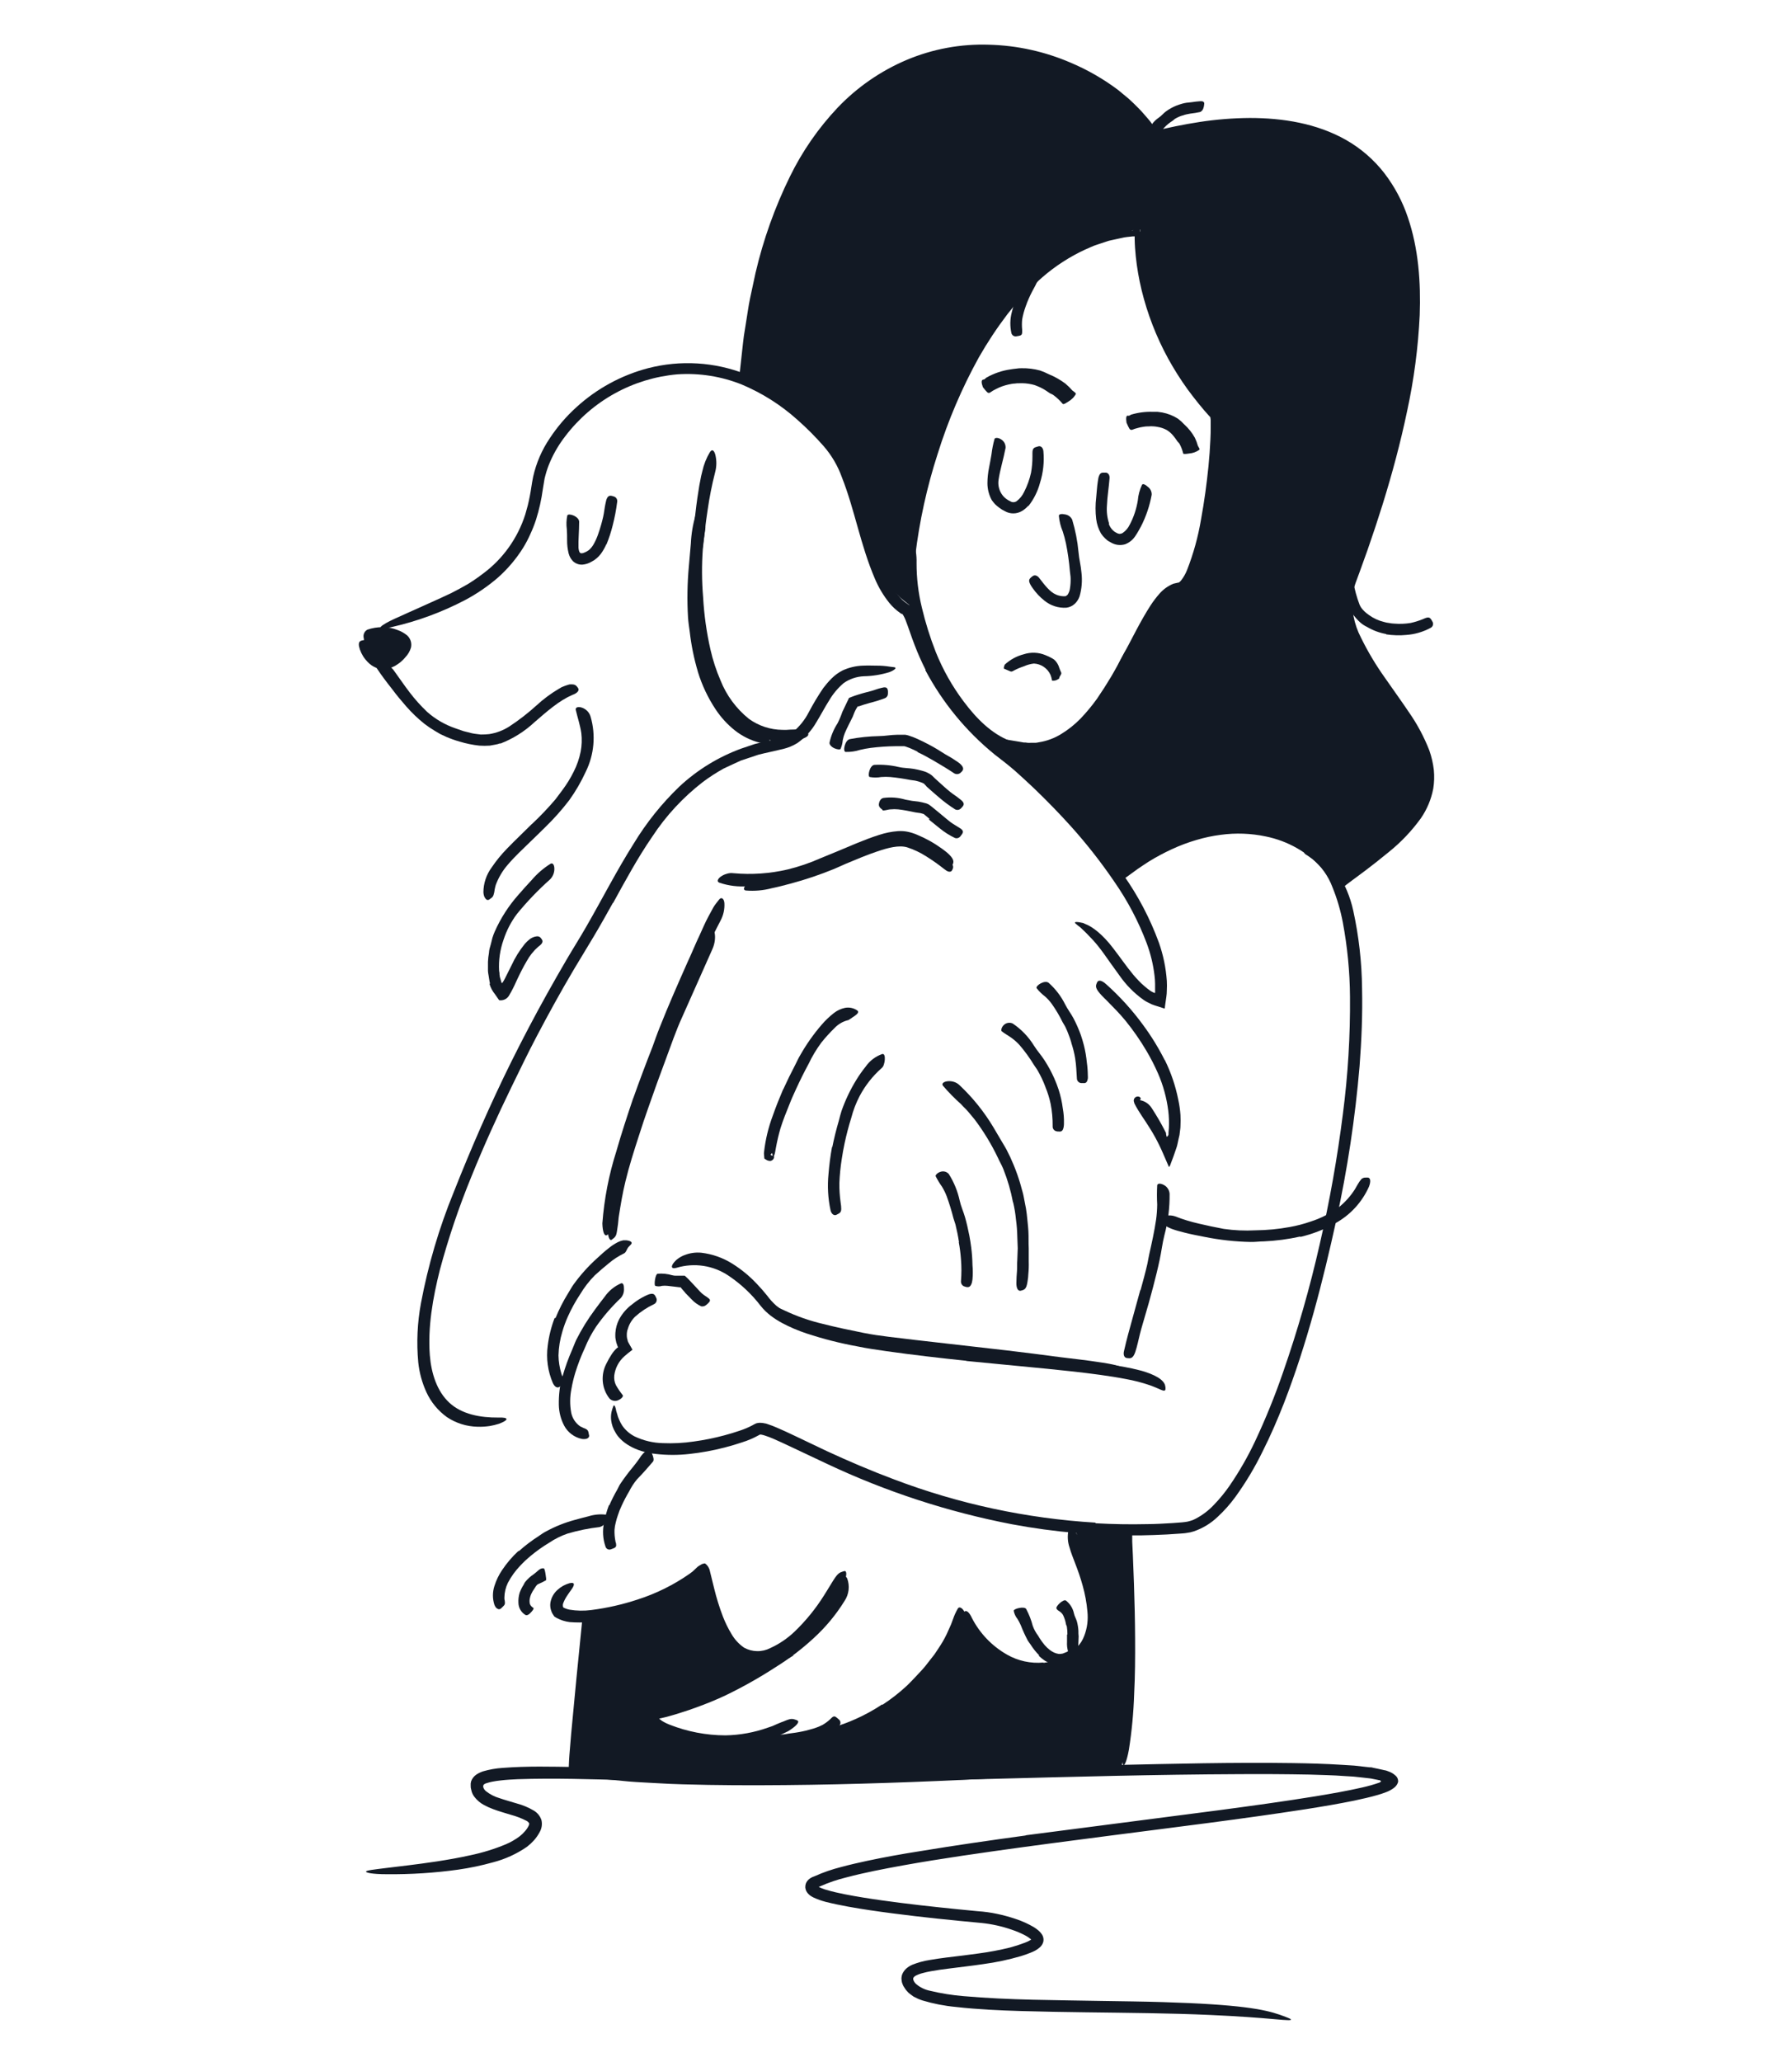
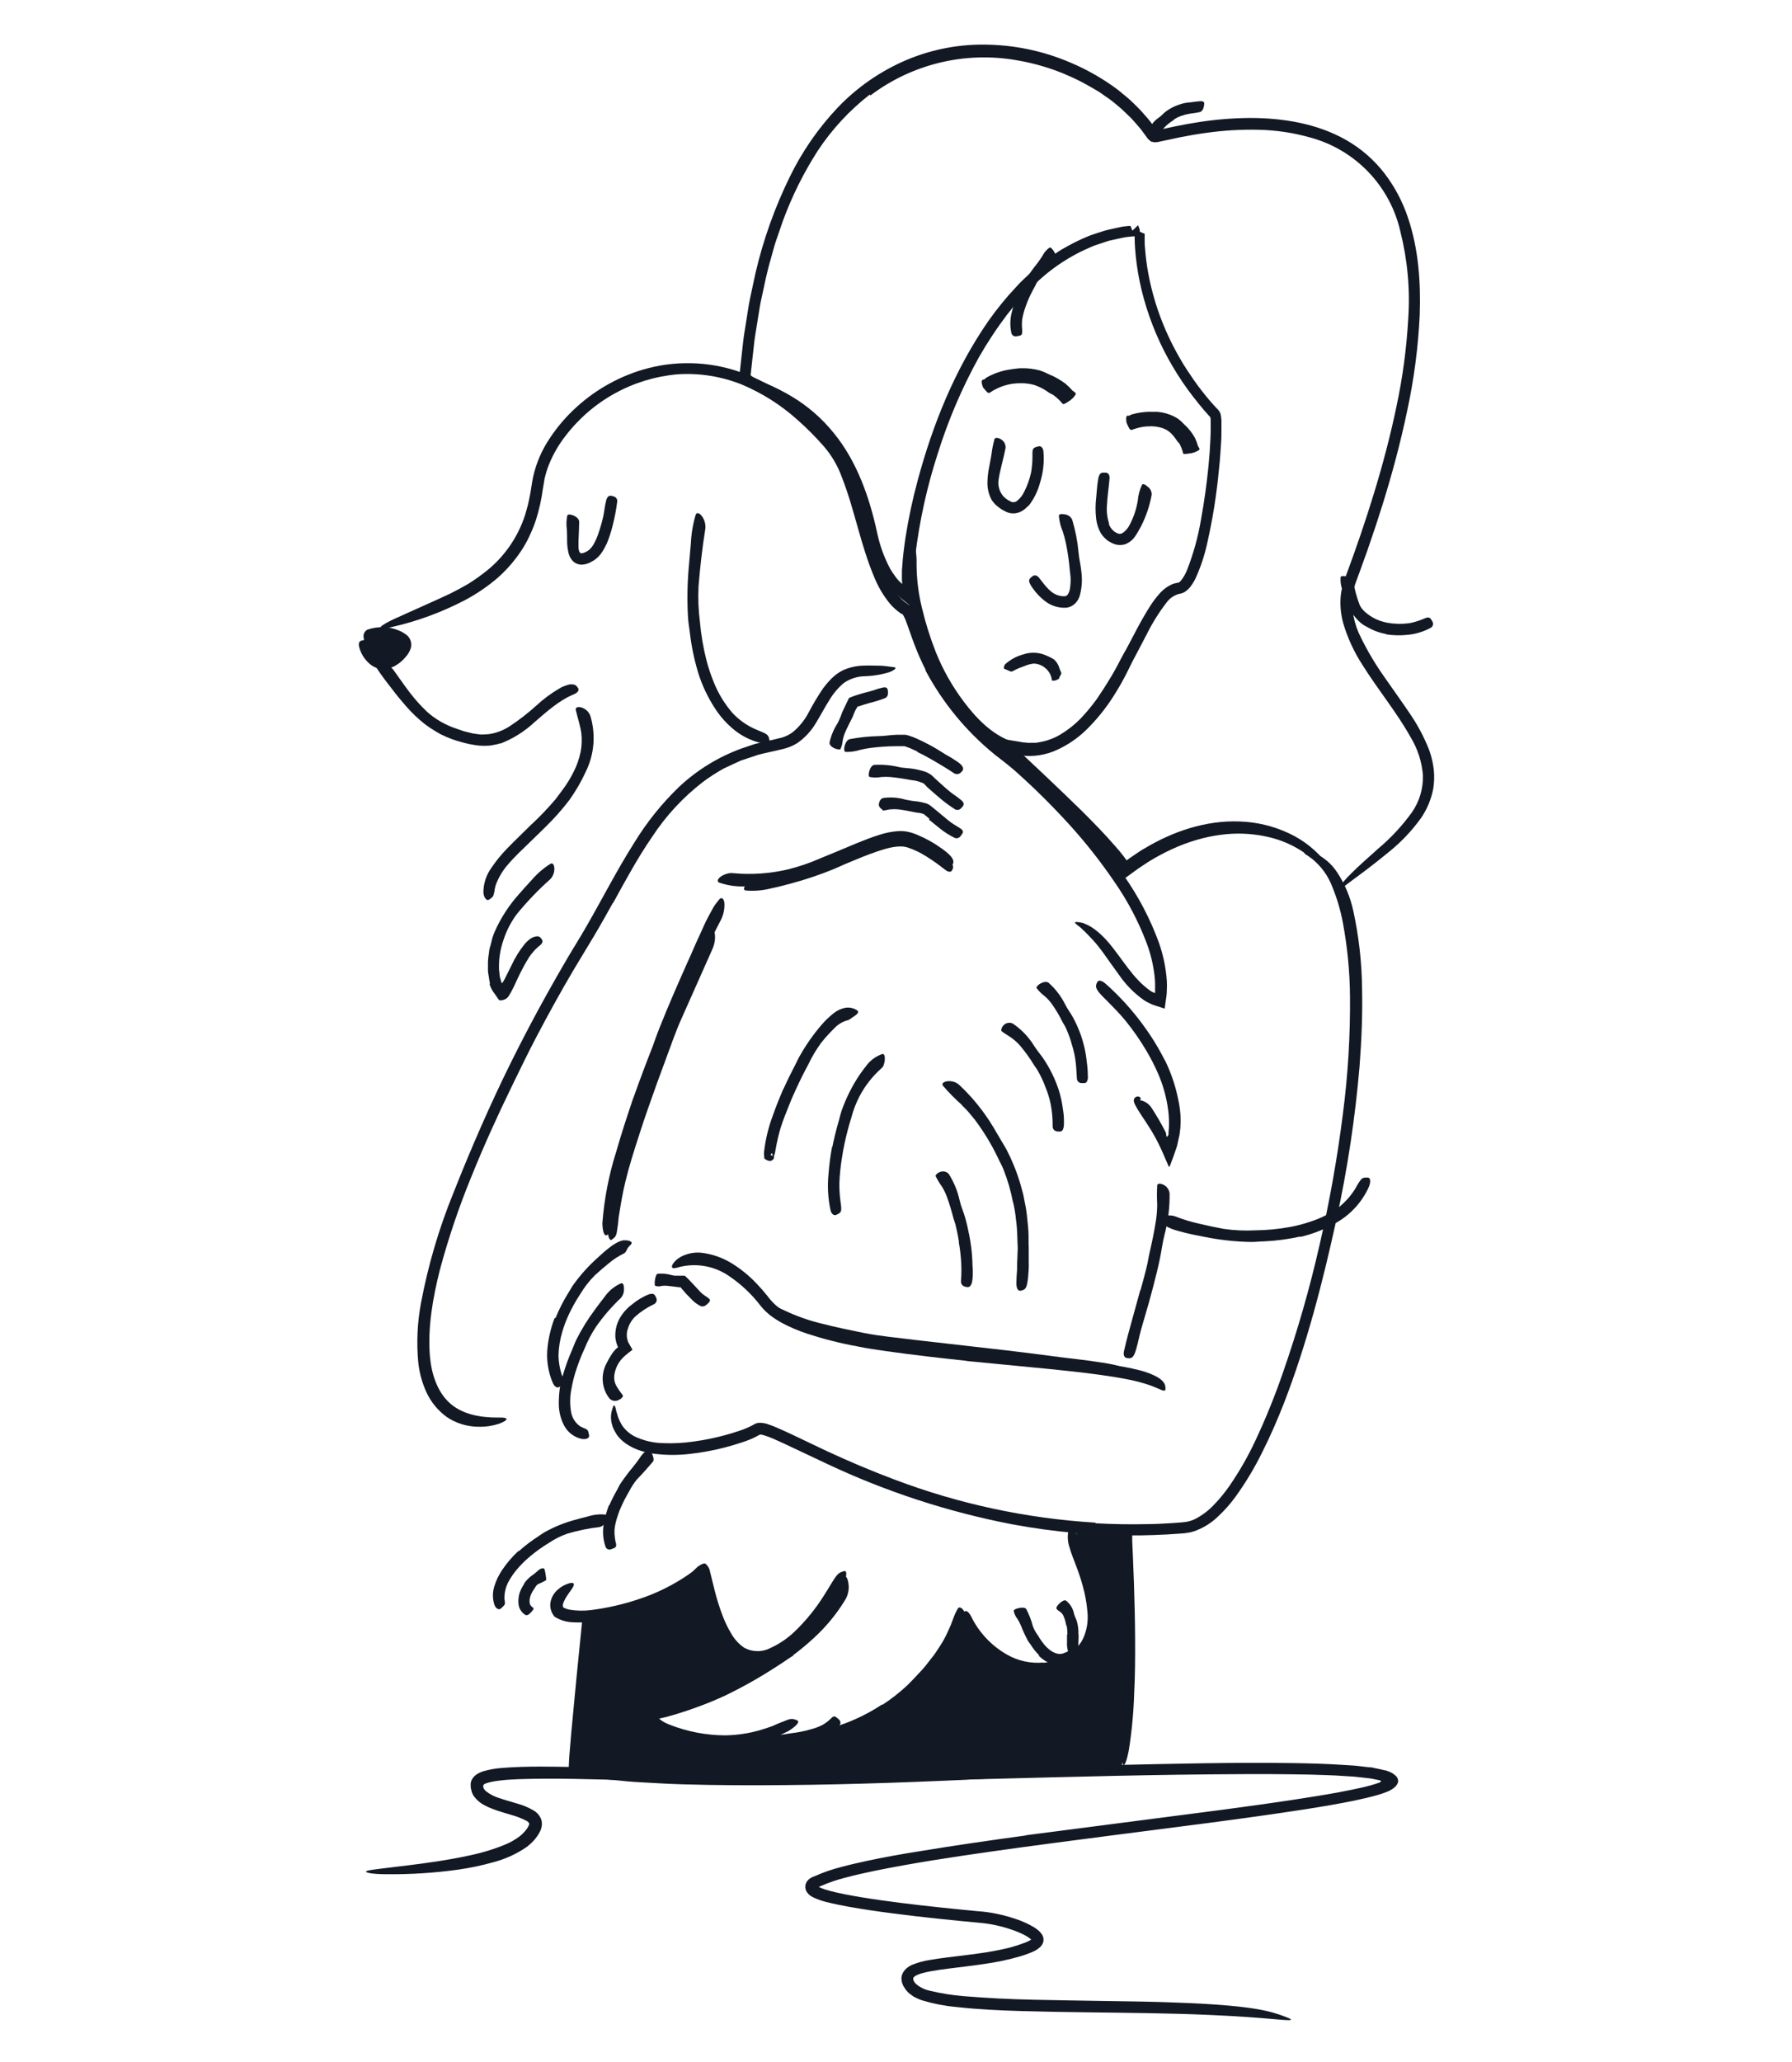
<svg xmlns="http://www.w3.org/2000/svg" width="373" height="429" viewBox="0 0 373 429" fill="none">
  <path d="M182.629 177.11C180.429 177.85 178.219 178.78 175.999 179.71C175.189 180.05 174.399 180.45 173.579 180.78C170.68 181.962 167.711 182.964 164.689 183.78C163.349 184.14 161.989 184.5 160.619 184.78C158.868 185.241 157.052 185.4 155.249 185.25C154.689 185.18 154.789 184.63 155.249 184.09C155.81 183.448 156.591 183.038 157.439 182.94C160.875 182.536 164.268 181.827 167.579 180.82C169.655 180.155 171.685 179.357 173.659 178.43C175.879 177.5 178.099 176.52 180.399 175.65C181.82 175.089 183.281 174.631 184.769 174.28C185.945 173.992 187.163 173.904 188.369 174.02C189.553 174.219 190.698 174.608 191.759 175.17C193.366 175.952 194.896 176.883 196.329 177.95C196.649 178.19 196.959 178.42 197.259 178.68C198.349 179.68 198.579 180.27 198.259 180.86C198.205 180.996 198.127 181.121 198.029 181.23C197.649 181.47 197.229 181.35 196.459 180.73C195.288 179.802 194.066 178.941 192.799 178.15C191.552 177.351 190.208 176.716 188.799 176.26C187.089 175.77 184.799 176.36 182.589 177.13L182.629 177.11Z" fill="#121924" />
  <path d="M132.239 231.75C133.379 228.457 134.562 225.18 135.789 221.92L137.069 218.33C138.719 214.16 140.409 210.02 142.189 205.91C142.949 204.08 143.739 202.24 144.469 200.41C145.361 198.025 146.441 195.714 147.699 193.5C148.519 192.14 149.469 194.88 148.259 197.5C146.169 202.18 144.089 206.85 141.989 211.59C140.689 214.42 139.659 217.48 138.549 220.45C137.329 223.72 136.129 227 134.989 230.3C134.279 232.3 133.589 234.36 132.939 236.41C131.939 239.5 130.939 242.63 130.189 245.75C129.589 248.18 129.189 250.61 128.809 253.03C128.719 253.57 128.719 254.09 128.639 254.62C128.559 255.15 128.519 255.52 128.459 255.86C128.424 256.136 128.374 256.41 128.309 256.68C128.225 257.049 128.012 257.375 127.709 257.6C127.583 257.713 127.449 257.816 127.309 257.91C126.869 258.14 126.509 257.28 126.479 255.66C126.812 250.981 127.674 246.355 129.049 241.87C130.049 238.48 131.049 235.12 132.189 231.78L132.239 231.75Z" fill="#121924" />
  <path d="M204.618 282.48L192.868 281.1C191.438 280.93 189.998 280.82 188.568 280.63C183.568 279.96 178.498 279.2 173.498 278.11C171.288 277.62 169.058 277.11 166.878 276.48C165.457 276.08 164.069 275.569 162.728 274.95C161.314 274.334 160.053 273.412 159.038 272.25C158.408 271.48 158.978 271.25 159.868 271.44C161.07 271.68 162.234 272.08 163.328 272.63C165.868 273.828 168.525 274.757 171.258 275.4C174.038 276.11 176.888 276.7 179.768 277.28C183.208 277.97 186.868 278.28 190.438 278.74L202.268 280.09L209.558 280.92C213.238 281.35 216.928 281.83 220.558 282.31C223.398 282.67 226.198 282.95 229.008 283.4C229.628 283.49 230.238 283.57 230.858 283.7C233.158 284.13 233.858 284.49 234.208 285.15C234.3 285.291 234.373 285.442 234.428 285.6C234.538 286.08 233.528 286.21 231.868 285.95C226.918 285.25 221.698 284.53 216.418 283.89C212.498 283.41 208.548 282.95 204.598 282.53L204.618 282.48Z" fill="#121924" />
  <path d="M145.249 139.69C144.449 136.994 143.886 134.234 143.569 131.44C143.429 130.44 143.279 129.44 143.209 128.44C142.998 124.877 143.058 121.304 143.389 117.75C143.529 116.18 143.659 114.61 143.799 113.05C143.891 111.034 144.227 109.036 144.799 107.1C145.229 105.92 147.129 107.96 146.799 110.1C146.169 114.01 145.729 117.94 145.399 121.95C145.277 124.4 145.371 126.856 145.679 129.29C145.914 131.988 146.366 134.664 147.029 137.29C147.443 138.891 147.968 140.461 148.599 141.99C149.529 144.3 150.837 146.439 152.469 148.32C153.745 149.686 155.273 150.792 156.969 151.58C157.339 151.74 157.689 151.9 158.069 152.05C159.459 152.61 159.879 152.82 160.069 153.56C160.112 153.721 160.145 153.885 160.169 154.05C160.169 154.57 159.439 154.8 158.169 154.51C156.275 154.032 154.503 153.159 152.969 151.95C151.416 150.715 150.066 149.243 148.969 147.59C147.36 145.17 146.11 142.529 145.259 139.75L145.249 139.69Z" fill="#121924" />
  <path d="M211.69 61.87C212.108 60.891 212.575 59.933 213.09 59C213.27 58.66 213.4 58.29 213.6 58C214.323 56.854 215.115 55.752 215.97 54.7C216.33 54.22 216.68 53.7 216.97 53.24C217.319 52.548 217.83 51.951 218.46 51.5C218.88 51.26 220.2 53.28 219.71 53.87C218.83 54.98 217.93 56.07 216.9 57.15C216.332 57.845 215.858 58.611 215.49 59.43C215.01 60.29 214.55 61.17 214.15 62.08C213.91 62.63 213.67 63.2 213.48 63.78C213.162 64.651 212.921 65.547 212.76 66.46C212.69 67.168 212.69 67.882 212.76 68.59C212.76 68.74 212.76 68.89 212.76 69.05C212.76 69.62 212.6 69.79 211.96 69.9C211.81 69.9 211.66 69.96 211.52 69.97C211.298 70.001 211.073 69.949 210.889 69.823C210.704 69.697 210.572 69.507 210.52 69.29C210.203 67.875 210.227 66.404 210.59 65C210.846 63.94 211.18 62.901 211.59 61.89L211.69 61.87Z" fill="#121924" />
  <path d="M246.219 24C245.658 24.158 245.12 24.39 244.619 24.69C244.429 24.79 244.299 24.98 244.109 25.1C243.434 25.518 242.818 26.026 242.279 26.61C242.051 26.873 241.878 27.179 241.769 27.51C241.609 27.93 241.639 28.35 241.329 28.63C240.889 28.703 240.437 28.633 240.039 28.43C239.479 28.22 238.949 27.69 239.039 27.34C239.405 26.173 240.161 25.167 241.179 24.49C241.759 24.1 242.179 23.54 242.739 23.14C243.361 22.692 244.032 22.316 244.739 22.02C245.171 21.846 245.611 21.696 246.059 21.57C246.388 21.478 246.722 21.408 247.059 21.36C247.409 21.36 247.759 21.26 248.109 21.25C248.659 21.17 249.209 21.09 249.789 21.06C249.919 21.06 250.049 21.06 250.169 21.06C250.639 21.15 250.739 21.35 250.609 21.98C250.609 22.12 250.549 22.26 250.509 22.4C250.47 22.593 250.387 22.773 250.268 22.929C250.148 23.085 249.995 23.212 249.819 23.3C249.129 23.448 248.431 23.562 247.729 23.64C247.47 23.677 247.213 23.727 246.959 23.79C246.694 23.841 246.436 23.922 246.189 24.03L246.219 24Z" fill="#121924" />
  <path d="M288.55 131.9C287.139 131.651 285.784 131.15 284.55 130.42C284.073 130.194 283.626 129.908 283.22 129.57C281.851 128.368 280.817 126.831 280.22 125.11C280 124.37 279.67 123.66 279.49 122.93C279.124 122.031 278.97 121.059 279.04 120.09C279.13 119.49 281.54 120.04 281.68 120.95C281.95 122.593 282.386 124.205 282.98 125.76C283.171 126.224 283.457 126.643 283.82 126.99C283.991 127.176 284.175 127.35 284.37 127.51C284.578 127.649 284.779 127.799 284.97 127.96C285.897 128.631 286.947 129.114 288.06 129.38C288.409 129.488 288.767 129.561 289.13 129.6C289.496 129.673 289.867 129.717 290.24 129.73C291.375 129.823 292.517 129.776 293.64 129.59C294.504 129.398 295.35 129.134 296.17 128.8C296.35 128.73 296.52 128.64 296.71 128.57C297.39 128.35 297.65 128.44 297.99 129.02C298.06 129.15 298.15 129.28 298.21 129.41C298.26 129.521 298.287 129.641 298.291 129.762C298.294 129.884 298.273 130.005 298.23 130.118C298.186 130.231 298.12 130.335 298.036 130.423C297.952 130.511 297.851 130.581 297.74 130.63C296.167 131.475 294.432 131.973 292.65 132.09C291.966 132.16 291.277 132.18 290.59 132.15C289.887 132.131 289.185 132.067 288.49 131.96L288.55 131.9Z" fill="#121924" />
-   <path d="M278.358 185.69C275.138 173.64 255.558 164.44 234.358 180.47C230.988 174.63 211.058 156.59 210.288 155.66C231.408 160.83 237.288 123.4 245.458 122.66C251.398 122.13 254.458 87.58 253.038 86.02C235.728 67.39 237.258 47.41 237.308 47.76C199.088 50.18 186.568 114.76 189.368 124.54C183.088 119.96 182.208 114.47 180.638 108.13C173.828 80.69 154.578 81.72 154.888 78.13C162.188 -7.87 224.038 3.33 240.318 27.91C240.918 28.81 327.568 -1.2 281.248 121.12C276.828 132.78 292.718 145.54 296.528 156.64C301.278 170.49 285.798 176.89 278.358 185.69Z" fill="#121924" />
  <path d="M181.069 19.65C176.813 22.95 173.13 26.93 170.169 31.43C167.235 36.008 164.811 40.894 162.939 46L161.609 49.86C161.139 51.15 160.849 52.49 160.459 53.8C159.669 56.42 159.139 59.11 158.559 61.8C158.249 63.13 158.039 64.49 157.829 65.8L157.179 69.87C156.959 71.22 156.859 72.59 156.689 73.96L156.249 77.96C156.247 78 156.255 78.039 156.27 78.075C156.286 78.112 156.309 78.144 156.339 78.17C156.619 78.377 156.917 78.558 157.229 78.71C157.989 79.1 158.849 79.47 159.699 79.86C161.455 80.627 163.162 81.502 164.809 82.48C168.144 84.476 171.099 87.046 173.539 90.07C178.449 96.07 181.019 103.63 182.589 110.88C183.135 113.49 184.051 116.009 185.309 118.36C185.636 118.913 185.993 119.447 186.379 119.96C186.569 120.221 186.773 120.471 186.989 120.71C187.099 120.85 187.119 120.86 187.189 120.94L187.559 121.28C187.669 121.35 187.899 121.6 187.789 121.28C187.753 121.035 187.733 120.788 187.729 120.54V120.11V119.35C187.729 118.83 187.729 118.35 187.799 117.81C187.919 115.81 188.189 113.81 188.479 111.81C189.103 107.83 189.944 103.888 190.999 100C194.139 88.29 198.749 76.86 205.719 66.79C207.482 64.285 209.42 61.909 211.519 59.68C212.519 58.53 213.709 57.52 214.819 56.46C215.389 55.94 216.009 55.46 216.599 55C217.188 54.502 217.802 54.035 218.439 53.6L220.359 52.29C220.999 51.86 221.699 51.52 222.359 51.13C223.712 50.382 225.108 49.714 226.539 49.13C227.259 48.83 228.009 48.63 228.739 48.37C229.466 48.103 230.212 47.89 230.969 47.73L233.249 47.23C233.625 47.148 234.006 47.091 234.389 47.06L234.999 47H235.289C235.289 47 235.349 47.11 235.389 47.18L235.489 47.45L235.699 47.99L236.849 46.89L236.919 46.83V46.92L236.989 47.11L237.139 47.5C237.139 47.62 237.279 47.76 237.249 47.86C237.224 47.965 237.224 48.075 237.249 48.18C237.489 48.325 237.744 48.442 238.009 48.53C238.089 48.53 238.239 48.6 238.259 48.68V49.53V50.22C238.259 50.67 238.259 51.11 238.329 51.55C238.456 53.335 238.683 55.111 239.009 56.87C239.668 60.403 240.673 63.863 242.009 67.2C243.355 70.537 245.008 73.741 246.949 76.77C247.949 78.28 248.949 79.77 250.059 81.18C250.609 81.89 251.169 82.59 251.759 83.28L252.639 84.28L253.639 85.35C253.916 85.687 254.09 86.097 254.139 86.53C254.189 86.85 254.219 87.16 254.239 87.45C254.239 88.05 254.239 88.62 254.239 89.2C254.239 90.34 254.239 91.48 254.129 92.61C254.009 94.87 253.799 97.11 253.549 99.35C253.072 103.846 252.334 108.31 251.339 112.72C250.787 115.367 249.939 117.943 248.809 120.4C248.488 121.051 248.095 121.665 247.639 122.23C247.376 122.541 247.073 122.816 246.739 123.05C246.347 123.314 245.899 123.482 245.429 123.54C244.363 123.828 243.429 124.479 242.789 125.38C241.219 127.418 239.853 129.605 238.709 131.91C237.479 134.23 236.289 136.58 235.019 138.91C232.479 143.53 229.719 148.18 225.779 151.91C223.802 153.855 221.408 155.325 218.779 156.21C218.131 156.444 217.461 156.614 216.779 156.72L215.779 156.9L214.779 156.95C214.183 156.983 213.584 156.936 212.999 156.81H212.869H212.729L212.829 156.92L213.039 157.12L213.459 157.52L214.369 158.37L217.969 161.76C220.416 164.08 222.843 166.413 225.249 168.76C227.649 171.16 230.019 173.57 232.249 176.16C232.819 176.79 233.369 177.46 233.899 178.16C234.064 178.359 234.217 178.565 234.359 178.78L234.499 178.99L234.599 178.91L235.039 178.59C235.389 178.34 235.739 178.09 236.099 177.86C236.829 177.39 237.529 176.86 238.279 176.47C244.159 172.94 251.019 170.61 258.039 170.89C261.547 171.001 264.997 171.821 268.179 173.3C271.396 174.771 274.192 177.027 276.309 179.86C277.267 181.145 277.994 182.586 278.459 184.12C278.719 185.12 278.729 185.56 278.599 185.53C278.279 185.53 277.599 183.41 275.349 180.77C272.21 177.297 268.039 174.924 263.449 174C260.382 173.354 257.226 173.239 254.119 173.66C252.406 173.877 250.714 174.234 249.059 174.73C247.314 175.237 245.609 175.876 243.959 176.64C242.295 177.404 240.679 178.269 239.119 179.23C238.349 179.75 237.559 180.23 236.819 180.76L234.669 182.32L234.089 182.73L233.949 182.84C233.949 182.84 233.879 182.75 233.839 182.71L233.639 182.41L232.849 181.23L232.449 180.64L232.259 180.34L232.209 180.27L232.129 180.17L232.079 180.1L231.659 179.57C231.379 179.21 231.109 178.86 230.799 178.51C230.199 177.8 229.599 177.1 228.959 176.41C227.709 175.02 226.399 173.66 225.069 172.32C222.429 169.62 219.709 166.97 216.969 164.32L212.829 160.4L210.939 158.61C210.279 158 209.659 157.37 209.029 156.73L207.219 154.88L205.539 153.13L208.789 153.74L212.239 154.31L213.109 154.46C213.389 154.46 213.609 154.46 213.869 154.52C214.109 154.545 214.35 154.545 214.589 154.52H214.969H215.589C215.799 154.52 215.999 154.45 216.199 154.42C217.852 154.169 219.437 153.587 220.859 152.71C222.339 151.811 223.7 150.729 224.909 149.49C226.142 148.196 227.285 146.82 228.329 145.37C230.407 142.342 232.291 139.186 233.969 135.92C235.739 132.64 237.349 129.26 239.499 125.92C240.057 125.067 240.676 124.255 241.349 123.49C242.139 122.591 243.124 121.887 244.229 121.43C244.579 121.34 244.929 121.26 245.229 121.2C245.299 121.2 245.229 121.2 245.339 121.2C245.556 121.07 245.744 120.897 245.889 120.69C246.373 120.052 246.77 119.352 247.069 118.61C248.414 115.185 249.396 111.629 249.999 108C250.669 104.36 251.169 100.67 251.539 97C251.719 95.15 251.859 93.29 251.939 91.45C251.989 90.53 252.009 89.61 251.999 88.71C251.999 88.26 251.999 87.82 251.999 87.41C251.999 87.23 251.949 86.96 251.939 86.91C251.943 86.877 251.943 86.843 251.939 86.81L251.389 86.2L250.759 85.49C250.339 85.01 249.939 84.49 249.539 84.03C248.729 83.03 247.959 82.03 247.219 81.03C245.729 78.965 244.367 76.811 243.139 74.58C240.686 70.095 238.83 65.307 237.619 60.34C237.062 58.036 236.657 55.698 236.409 53.34C236.289 52.16 236.199 50.96 236.179 49.74V49.18C236.179 49.12 236.179 49.18 236.099 49.18H235.979H235.729L234.619 49.3C234.187 49.341 233.759 49.418 233.339 49.53L230.789 50.09L228.309 50.91C227.469 51.16 226.699 51.59 225.889 51.91C222.685 53.392 219.703 55.314 217.029 57.62C214.34 59.976 211.876 62.577 209.669 65.39C207.491 68.256 205.503 71.263 203.719 74.39C200.207 80.752 197.346 87.453 195.179 94.39C192.939 101.299 191.375 108.409 190.509 115.62C190.359 116.98 190.249 118.35 190.219 119.7V120.21C190.214 120.303 190.214 120.397 190.219 120.49V120.94L190.339 122.75C190.405 123.452 190.512 124.15 190.659 124.84L190.999 127L190.669 126.88C190.607 126.861 190.546 126.834 190.489 126.8L190.199 126.57L189.019 125.65L187.899 124.75C187.507 124.443 187.136 124.108 186.789 123.75L185.679 122.68C185.589 122.59 185.509 122.49 185.419 122.39L185.219 122.14L184.889 121.75C184.461 121.222 184.067 120.668 183.709 120.09C182.331 117.805 181.319 115.318 180.709 112.72C180.059 110.19 179.529 107.72 178.789 105.33C178.08 102.926 177.174 100.585 176.079 98.33C173.959 93.825 170.844 89.858 166.969 86.73C165.015 85.193 162.895 83.879 160.649 82.81C159.519 82.25 158.369 81.81 157.179 81.21C156.548 80.924 155.939 80.59 155.359 80.21C155.186 80.109 155.022 79.992 154.869 79.86C154.665 79.698 154.486 79.506 154.339 79.29C154.193 79.085 154.078 78.859 153.999 78.62C153.964 78.371 153.944 78.121 153.939 77.87L154.529 72.5C154.639 71.62 154.709 70.74 154.839 69.86L155.259 67.23C155.559 65.48 155.769 63.72 156.139 61.99L157.259 56.78C158.879 49.839 161.285 43.106 164.429 36.71C166.998 31.463 170.346 26.635 174.359 22.39C178.421 18.134 183.312 14.754 188.729 12.46C194.151 10.18 200.002 9.102 205.879 9.3C211.733 9.457 217.503 10.729 222.879 13.05C226.389 14.533 229.704 16.44 232.749 18.73L234.949 20.55C235.659 21.18 236.329 21.87 237.019 22.55C237.709 23.23 238.289 23.97 238.929 24.68C239.245 25.035 239.539 25.409 239.809 25.8L240.519 26.8C240.599 26.88 240.629 27.03 240.739 27.04C240.853 27.05 240.966 27.05 241.079 27.04L242.169 26.81L244.689 26.27C246.383 25.923 248.083 25.62 249.789 25.36C253.209 24.841 256.661 24.567 260.119 24.54C266.999 24.54 274.119 25.66 280.239 29.15C283.29 30.898 285.971 33.225 288.129 36C290.258 38.769 291.914 41.87 293.029 45.18C295.279 51.77 295.749 58.75 295.509 65.56C295.191 72.288 294.311 78.978 292.879 85.56C291.509 92.11 289.769 98.56 287.799 104.9C286.806 108.073 285.763 111.227 284.669 114.36L282.999 119L282.139 121.33L281.789 122.43C281.699 122.8 281.619 123.17 281.549 123.55C281.219 126.677 281.817 129.831 283.269 132.62C284.704 135.546 286.376 138.348 288.269 141C289.919 143.39 291.629 145.73 293.269 148.17C294.992 150.636 296.415 153.298 297.509 156.1C297.973 157.418 298.288 158.783 298.449 160.17C298.576 161.463 298.536 162.767 298.329 164.05C297.911 166.26 297.035 168.358 295.759 170.21C293.869 172.829 291.635 175.184 289.119 177.21C285.179 180.45 282.839 182.1 280.949 183.51C280.079 184.14 279.009 185.06 278.499 185.44C277.989 185.82 278.079 185.56 278.499 184.88C279.33 183.728 280.264 182.653 281.289 181.67C282.699 180.24 284.629 178.54 286.889 176.52C289.526 174.307 291.878 171.774 293.889 168.98C295.458 166.721 296.261 164.019 296.179 161.27C295.954 158.465 295.073 155.753 293.609 153.35C290.779 148.25 286.889 143.58 283.609 138.35C281.871 135.679 280.524 132.773 279.609 129.72C279.153 128.094 278.954 126.407 279.019 124.72C279.055 123.86 279.175 123.006 279.379 122.17C279.585 121.372 279.839 120.587 280.139 119.82C282.269 114.09 284.259 108.3 286.049 102.42C287.839 96.54 289.419 90.59 290.669 84.56C291.959 78.546 292.778 72.441 293.119 66.3C293.53 60.215 292.98 54.104 291.489 48.19C290.442 43.535 288.146 39.253 284.848 35.804C281.55 32.356 277.374 29.872 272.769 28.62C269.29 27.627 265.697 27.082 262.079 27C258.401 26.908 254.722 27.122 251.079 27.64C249.249 27.88 247.429 28.2 245.609 28.56L242.879 29.14L241.259 29.49C240.829 29.603 240.379 29.624 239.939 29.55L239.809 29.46H239.739C239.739 29.46 239.739 29.37 239.689 29.54L239.449 29.33L238.969 28.93L237.499 26.93C237.089 26.41 236.629 25.93 236.199 25.42C235.979 25.18 235.769 24.92 235.539 24.68L234.819 23.98C234.339 23.53 233.869 23.04 233.369 22.6C232.369 21.76 231.369 20.86 230.209 20.12C229.649 19.74 229.119 19.32 228.549 18.98L226.819 17.98C222.13 15.279 216.996 13.437 211.659 12.54C206.345 11.6 200.893 11.765 195.646 13.027C190.398 14.288 185.466 16.617 181.159 19.87L181.069 19.65Z" fill="#121924" />
  <path d="M212.649 157.13C210.225 156.778 207.917 155.863 205.909 154.46C203.993 153.123 202.253 151.551 200.729 149.78C199.618 148.538 198.589 147.225 197.649 145.85C194.46 140.985 192.01 135.674 190.379 130.09C189.628 127.629 189.03 125.125 188.589 122.59C188.301 120.939 188.15 119.266 188.139 117.59C188.136 116.747 188.193 115.905 188.309 115.07C188.437 114.217 188.661 113.382 188.979 112.58C189.379 111.58 189.899 111.98 190.229 112.95C190.32 113.214 190.39 113.485 190.439 113.76C190.529 114.088 190.596 114.422 190.639 114.76C190.755 115.534 190.802 116.317 190.779 117.1C190.77 120.24 191.143 123.37 191.889 126.42C192.635 129.557 193.6 132.638 194.779 135.64C196.266 139.337 198.236 142.821 200.639 146C203.229 149.45 206.379 152.66 210.309 154.16C212.718 155.099 215.38 155.159 217.829 154.33C219.714 153.677 221.466 152.688 222.999 151.41C224.575 150.137 226.004 148.691 227.259 147.1C229.164 144.615 230.837 141.96 232.259 139.17C232.579 138.55 232.859 137.94 233.189 137.32C234.379 135.03 234.849 134.32 235.689 134.14C235.87 134.073 236.058 134.026 236.249 134C236.809 134 236.699 135.13 235.949 136.92C234.795 139.647 233.41 142.27 231.809 144.76C230.153 147.393 228.185 149.817 225.949 151.98C224.205 153.644 222.194 155.003 219.999 156C217.697 157.062 215.146 157.467 212.629 157.17L212.649 157.13Z" fill="#121924" />
  <path d="M192.66 139.34C191.806 137.658 191.042 135.932 190.37 134.17C189.69 132.43 189.12 130.61 188.5 129.01C188.366 128.665 188.205 128.33 188.02 128.01L187.91 127.84C187.875 127.812 187.844 127.778 187.82 127.74V127.74V127.69V127.62C187.64 127.91 187.76 127.7 187.72 127.76L187.39 127.53C186.527 126.932 185.752 126.215 185.09 125.4C183.861 123.864 182.851 122.164 182.09 120.35C179.09 113.35 177.9 106.04 175.26 99.35C174.409 96.954 173.117 94.739 171.45 92.82C169.725 90.852 167.875 88.998 165.91 87.27C162.51 84.225 158.627 81.769 154.42 80C150.163 78.293 145.576 77.565 141 77.87C136.422 78.272 131.978 79.627 127.955 81.849C123.932 84.07 120.418 87.109 117.64 90.77C116.399 92.374 115.358 94.124 114.54 95.98C114.133 96.903 113.799 97.856 113.54 98.83C113.396 99.307 113.292 99.796 113.23 100.29C113.14 100.76 113.06 101.29 112.98 101.82C112.692 103.943 112.223 106.037 111.58 108.08C111.247 109.103 110.853 110.105 110.4 111.08C109.966 112.067 109.464 113.022 108.9 113.94C107.434 116.285 105.635 118.403 103.56 120.23C101.473 122.015 99.196 123.565 96.77 124.85C91.962 127.362 86.85 129.241 81.56 130.44C78.29 131.22 78.56 130.5 81.16 129.19C81.8 128.87 82.58 128.51 83.48 128.12C84.38 127.73 85.36 127.24 86.48 126.77C88.66 125.77 91.19 124.68 93.88 123.4C95.05 122.81 96.21 122.18 97.34 121.53C98.448 120.851 99.52 120.113 100.55 119.32C102.613 117.794 104.422 115.951 105.91 113.86C107.397 111.774 108.55 109.47 109.33 107.03L109.85 105.16C110.02 104.53 110.13 103.89 110.27 103.25C110.54 101.93 110.65 100.74 110.97 99.19C111.609 96.331 112.779 93.617 114.42 91.19C115.996 88.795 117.871 86.611 120 84.69C124.232 80.834 129.333 78.058 134.87 76.6C141.624 74.853 148.757 75.287 155.25 77.84C158.481 79.127 161.532 80.824 164.33 82.89C165.75 83.89 167.04 85.03 168.33 86.15L170.19 87.94L171.11 88.84L171.97 89.84C172.6 90.55 173.24 91.2 173.86 91.96C174.476 92.725 175.031 93.537 175.52 94.39C176.445 96.057 177.234 97.796 177.88 99.59C179.18 103.13 180.13 106.72 181.16 110.26C182.081 113.78 183.298 117.216 184.8 120.53C185.547 122.109 186.562 123.547 187.8 124.78C188.109 125.069 188.444 125.33 188.8 125.56L189.05 125.74C189.202 125.842 189.345 125.956 189.48 126.08C189.692 126.303 189.88 126.547 190.04 126.81C190.503 127.681 190.888 128.591 191.19 129.53C192.532 133.817 194.392 137.924 196.73 141.76C199.12 145.558 201.975 149.041 205.23 152.13C206.46 153.31 207.74 154.43 209.05 155.52C210.36 156.61 211.75 157.68 213.05 158.83C215.67 161.12 218.16 163.53 220.58 166.01C225.428 170.938 229.847 176.271 233.79 181.95C236.89 186.321 239.392 191.086 241.23 196.12C242.129 198.671 242.681 201.332 242.87 204.03C242.908 204.696 242.908 205.364 242.87 206.03C242.869 206.482 242.835 206.933 242.77 207.38L242.55 208.89L242.45 209.65C242.45 209.7 242.45 209.81 242.4 209.8L242.22 209.75L241.85 209.63L240.4 209.17C240.15 209.09 239.92 209 239.69 208.91L238.99 208.56C238.661 208.408 238.347 208.227 238.05 208.02C236.071 206.61 234.352 204.868 232.97 202.87C231.66 201.1 230.66 199.63 229.8 198.44C228.94 197.25 228.21 196.34 227.58 195.65C226.95 194.96 226.42 194.44 225.99 193.99C225.56 193.54 225.17 193.24 224.83 192.89C224.48 192.641 224.146 192.371 223.83 192.08C223.66 191.9 223.74 191.8 224.09 191.8C224.325 191.809 224.559 191.836 224.79 191.88L225.29 191.98C225.46 191.98 225.64 192.11 225.84 192.19C227.47 192.78 229.61 194.53 231.58 197.1C233.06 198.99 234.38 200.95 235.84 202.71C236.21 203.15 236.58 203.58 236.97 203.97C237.34 204.38 237.741 204.762 238.17 205.11C238.569 205.473 238.993 205.807 239.44 206.11C239.654 206.254 239.882 206.378 240.12 206.48L240.25 206.54H240.37C240.37 206.54 240.45 206.54 240.43 206.54C240.435 206.453 240.435 206.367 240.43 206.28C240.43 205.83 240.43 205.19 240.43 204.65C240.43 204.11 240.38 203.52 240.31 202.95C240.04 200.646 239.492 198.383 238.68 196.21C236.983 191.715 234.74 187.446 232 183.5C229.26 179.47 226.253 175.628 223 172C220.56 169.29 218 166.66 215.38 164.14C214.06 162.88 212.71 161.64 211.38 160.45C210.69 159.86 210 159.27 209.3 158.72L207 156.93C201.072 152.102 196.172 146.134 192.59 139.38L192.66 139.34Z" fill="#121924" />
  <path d="M104.119 154.63C103.776 154.758 103.42 154.852 103.059 154.91L101.959 155.11C101.226 155.16 100.491 155.16 99.759 155.11C98.369 154.958 96.996 154.677 95.659 154.27C94.702 153.997 93.763 153.663 92.849 153.27L91.649 152.71L90.509 152.04C89.757 151.593 89.033 151.102 88.339 150.57C86.986 149.489 85.732 148.291 84.589 146.99C83.589 145.83 82.589 144.67 81.719 143.48C80.539 141.99 79.389 140.48 78.429 139.02C78.129 138.58 78.569 138.15 79.359 138.11C79.859 138.109 80.353 138.226 80.799 138.452C81.246 138.678 81.633 139.006 81.929 139.41C83.099 141.01 84.119 142.54 85.249 144.01C86.359 145.47 87.587 146.838 88.919 148.1C90.61 149.593 92.577 150.741 94.709 151.48C95.289 151.68 95.879 151.9 96.469 152.09L98.289 152.55C98.899 152.68 99.479 152.71 100.079 152.8C100.67 152.805 101.261 152.775 101.849 152.71C103.33 152.476 104.746 151.938 106.009 151.13C108.015 149.815 109.914 148.344 111.689 146.73C113.112 145.419 114.671 144.262 116.339 143.28L116.909 142.95L117.529 142.7C117.919 142.56 118.249 142.45 118.529 142.38C118.771 142.352 119.016 142.352 119.259 142.38C119.429 142.39 119.595 142.438 119.744 142.521C119.893 142.604 120.021 142.72 120.119 142.86C120.225 142.982 120.315 143.116 120.389 143.26C120.579 143.72 120.049 144.26 119.109 144.57C116.359 145.78 113.949 147.9 111.249 150.24C109.189 152.164 106.779 153.675 104.149 154.69L104.119 154.63Z" fill="#121924" />
  <path d="M110.739 171.4C112.459 169.791 114.085 168.085 115.609 166.29C116.139 165.63 116.609 164.93 117.109 164.29C117.992 163.106 118.765 161.844 119.419 160.52C120.085 159.212 120.57 157.819 120.859 156.38C121.105 155.105 121.153 153.799 120.999 152.51C120.759 150.86 120.229 149.31 119.839 147.67C119.729 147.15 120.319 146.96 121.039 147.18C121.494 147.316 121.908 147.565 122.24 147.904C122.572 148.244 122.813 148.662 122.939 149.12C124.035 152.909 123.678 156.97 121.939 160.51C120.982 162.599 119.827 164.592 118.489 166.46C116.989 168.42 115.348 170.268 113.579 171.99C112.519 173.06 111.429 174.09 110.359 175.13C108.749 176.7 107.089 178.23 105.669 179.91C104.598 181.147 103.758 182.566 103.189 184.1C103.099 184.406 103.026 184.716 102.969 185.03C102.927 185.431 102.844 185.827 102.719 186.21C102.627 186.484 102.439 186.715 102.189 186.86C102.049 186.95 101.929 187.08 101.789 187.16C101.673 187.224 101.537 187.24 101.408 187.207C101.28 187.173 101.17 187.092 101.099 186.98C100.958 186.817 100.846 186.631 100.769 186.43C100.678 186.159 100.627 185.876 100.619 185.59C100.635 183.75 101.229 181.962 102.319 180.48C103.269 179.073 104.343 177.754 105.529 176.54C107.239 174.76 109.019 173.11 110.709 171.41L110.739 171.4Z" fill="#121924" />
  <path d="M101.998 204.64C101.868 204.14 101.808 203.53 101.708 202.99C101.608 202.45 101.598 202.33 101.568 201.99V200.09C101.593 199.463 101.663 198.838 101.778 198.22C101.778 197.91 101.848 197.6 101.918 197.29L102.168 196.4C102.288 195.96 102.378 195.51 102.498 195.08C102.618 194.65 102.798 194.24 102.968 193.82C104.219 190.991 105.906 188.376 107.968 186.07L109.308 184.55C109.768 184.05 110.228 183.55 110.678 183.06C111.804 181.739 113.126 180.599 114.598 179.68C115.088 179.42 115.378 179.98 115.388 180.68C115.4 181.105 115.324 181.529 115.164 181.923C115.004 182.317 114.764 182.674 114.458 182.97C111.987 185.172 109.693 187.566 107.598 190.13C106.384 191.749 105.445 193.556 104.818 195.48C104.082 197.547 103.766 199.74 103.888 201.93L103.968 202.43V202.68L104.038 203.2L104.358 204.31C104.358 204.37 104.358 204.47 104.468 204.49C104.502 204.482 104.533 204.467 104.561 204.447C104.588 204.426 104.611 204.4 104.628 204.37C104.71 204.264 104.78 204.15 104.838 204.03C104.978 203.8 105.108 203.54 105.238 203.28C105.658 202.45 106.068 201.62 106.478 200.8C107.21 199.203 108.141 197.704 109.248 196.34C109.521 196.023 109.822 195.732 110.148 195.47C110.604 195.079 111.17 194.838 111.768 194.78C111.943 194.765 112.117 194.799 112.273 194.879C112.429 194.958 112.559 195.08 112.648 195.23C112.752 195.353 112.836 195.492 112.898 195.64C113.028 196.14 112.598 196.53 112.028 196.95C111.059 197.802 110.246 198.817 109.628 199.95C109.268 200.56 108.918 201.2 108.578 201.86L108.078 202.86L107.498 204.08C107.051 205.111 106.54 206.113 105.968 207.08C105.812 207.355 105.593 207.589 105.329 207.763C105.064 207.937 104.763 208.045 104.448 208.08C104.289 208.104 104.127 208.104 103.968 208.08C103.898 208.08 103.848 208 103.798 207.93L103.638 207.7L103.018 206.81C102.496 206.175 102.108 205.44 101.878 204.65L101.998 204.64Z" fill="#121924" />
-   <path d="M146.26 138.11C145.241 134.452 144.571 130.705 144.26 126.92C144.12 125.55 143.98 124.18 143.92 122.81C143.773 117.987 143.987 113.161 144.56 108.37C144.8 106.25 145.05 104.12 145.4 102.02C145.5 101.34 145.61 100.67 145.75 100.02C145.863 99.346 146.01 98.679 146.19 98.02C146.495 96.631 147.022 95.301 147.75 94.08C148.26 93.28 148.69 93.78 148.91 94.67C149.19 95.85 149.169 97.08 148.85 98.25C148.187 100.84 147.666 103.464 147.29 106.11C146.88 108.78 146.57 111.49 146.29 114.22C146.052 117.55 146.072 120.893 146.35 124.22C146.553 127.893 147.065 131.543 147.88 135.13C148.377 137.323 149.077 139.466 149.97 141.53C151.212 144.662 153.245 147.418 155.87 149.53C157.908 151.005 160.355 151.808 162.87 151.83C163.417 151.853 163.965 151.836 164.51 151.78C165.51 151.78 166.21 151.67 166.7 151.72C167.112 151.742 167.5 151.917 167.79 152.21C167.93 152.326 168.06 152.453 168.18 152.59C168.5 153.05 167.68 153.59 166.02 153.97C163.401 154.443 160.705 154.251 158.18 153.41C155.573 152.445 153.271 150.802 151.51 148.65L151 148.08L150.57 147.47L149.7 146.23C149.21 145.37 148.7 144.52 148.26 143.62C147.82 142.72 147.41 141.84 147.1 140.92L146.59 139.54C146.43 139.08 146.3 138.62 146.15 138.15L146.26 138.11Z" fill="#121924" />
  <path d="M75.77 133.1C78.98 131.21 86.56 131.67 83.95 135.61C80.67 140.56 75.47 138.43 75.77 133.1Z" fill="#121924" />
  <path d="M80.869 136.55C81.079 136.473 81.277 136.368 81.459 136.24C81.668 136.114 81.862 135.967 82.039 135.8C82.238 135.639 82.416 135.455 82.569 135.25C82.744 135.076 82.901 134.885 83.039 134.68C83.109 134.572 83.163 134.454 83.199 134.33C83.206 134.27 83.206 134.21 83.199 134.15C83.212 134.095 83.213 134.037 83.201 133.982C83.188 133.927 83.164 133.875 83.129 133.83C82.963 133.645 82.758 133.498 82.529 133.4C81.896 133.121 81.219 132.952 80.529 132.9C79.881 132.856 79.23 132.913 78.599 133.07C77.789 133.26 77.079 133.64 76.309 133.77C76.069 133.77 75.749 133.27 75.689 132.62C75.628 132.301 75.67 131.97 75.811 131.676C75.951 131.383 76.182 131.142 76.469 130.99C77.469 130.642 78.521 130.466 79.579 130.47C80.654 130.453 81.721 130.65 82.719 131.05C83.446 131.3 84.123 131.675 84.719 132.16C85.076 132.474 85.341 132.879 85.486 133.331C85.63 133.784 85.648 134.267 85.539 134.73C85.316 135.481 84.914 136.167 84.369 136.73C84.152 137.007 83.908 137.262 83.639 137.49C83.387 137.739 83.109 137.961 82.809 138.15C82.075 138.691 81.214 139.035 80.309 139.15C79.608 139.23 78.898 139.141 78.239 138.89C77.6 138.627 77.025 138.231 76.549 137.73C75.81 136.993 75.249 136.097 74.909 135.11C74.849 134.9 74.779 134.68 74.729 134.46C74.599 133.62 74.819 133.35 75.439 133.21C75.584 133.174 75.731 133.147 75.879 133.13C76.108 133.105 76.339 133.16 76.532 133.286C76.725 133.412 76.869 133.6 76.939 133.82C77.231 134.915 77.891 135.876 78.809 136.54C79.101 136.689 79.422 136.775 79.749 136.79C80.132 136.78 80.508 136.684 80.849 136.51L80.869 136.55Z" fill="#121924" />
  <path d="M127.559 187.85C126.259 190.19 124.949 192.52 123.559 194.85L119.419 201.72C116.719 206.28 114.149 210.95 111.679 215.65C109.869 219.09 108.19 222.59 106.49 226.07C103.49 232.23 100.669 238.46 98.109 244.79C95.518 251.101 93.33 257.571 91.559 264.16C90.09 270 89.019 276.07 89.469 281.94C89.769 285.66 90.93 289.41 93.549 291.82C96.169 294.23 100.009 294.92 103.729 294.89C106.059 294.8 105.879 295.43 103.839 296.19C103.22 296.384 102.589 296.538 101.949 296.65C101.106 296.776 100.252 296.826 99.4 296.8C97.129 296.755 94.918 296.061 93.029 294.8C91.181 293.473 89.71 291.688 88.76 289.62C87.856 287.654 87.282 285.552 87.059 283.4C86.677 279.294 86.866 275.154 87.62 271.1C89.11 263.172 91.402 255.415 94.46 247.95C97.999 239 101.999 229.81 106.359 221C108.759 216.167 111.273 211.393 113.899 206.68C115.209 204.33 116.549 201.99 117.899 199.68C119.249 197.37 120.699 195.1 122.029 192.77C125.329 187.06 128.329 181.14 131.899 175.5C134.537 171.15 137.731 167.163 141.399 163.64C145.133 160.155 149.53 157.458 154.329 155.71L157.119 154.77C158.119 154.51 159.029 154.32 159.969 154.1L162.719 153.45C163.548 153.206 164.327 152.816 165.02 152.3C166.401 151.159 167.535 149.746 168.35 148.15C169.257 146.43 170.259 144.76 171.35 143.15C171.88 142.445 172.458 141.777 173.079 141.15C173.753 140.473 174.529 139.906 175.38 139.47C176.715 138.856 178.16 138.516 179.63 138.47C180.77 138.42 181.63 138.47 182.35 138.47C183.321 138.46 184.291 138.534 185.249 138.69C185.569 138.76 185.999 138.75 186.249 138.83C186.629 138.94 186.249 139.39 185.109 139.83C183.391 140.359 181.607 140.645 179.809 140.68C178.303 140.743 176.845 141.235 175.609 142.1C174.417 143.114 173.403 144.321 172.609 145.67C171.709 147.08 170.919 148.62 169.949 150.2C168.96 151.943 167.593 153.443 165.949 154.59C165.048 155.141 164.066 155.549 163.039 155.8L160.38 156.41C159.54 156.61 158.689 156.77 157.859 157L155.41 157.82L154.179 158.23L153.009 158.77C152.229 159.14 151.44 159.48 150.66 159.86C149.15 160.692 147.7 161.628 146.32 162.66C142.194 165.84 138.628 169.686 135.77 174.04C132.77 178.39 130.22 183.1 127.63 187.82L127.559 187.85Z" fill="#121924" />
  <path d="M178.658 146.91H178.568C178.256 147.347 177.997 147.821 177.798 148.32C177.658 148.62 177.578 148.95 177.418 149.25C176.888 150.32 176.328 151.38 175.858 152.47C175.665 152.955 175.517 153.457 175.418 153.97C175.366 154.604 175.211 155.226 174.958 155.81C174.858 155.97 174.238 155.92 173.668 155.66C173.098 155.4 172.578 154.89 172.668 154.46C172.978 153.036 173.544 151.681 174.338 150.46C174.728 149.692 175.062 148.896 175.338 148.08L176.718 145.19L177.348 144.94C177.558 144.85 177.768 144.78 177.888 144.74L178.748 144.46C179.608 144.18 180.498 143.98 181.368 143.74C182.048 143.56 182.708 143.26 183.438 143.11C183.595 143.059 183.755 143.022 183.918 143C184.538 142.93 184.758 143.14 184.828 143.78C184.828 143.93 184.828 144.07 184.828 144.22C184.84 144.425 184.792 144.629 184.688 144.807C184.585 144.985 184.432 145.128 184.248 145.22C183.204 145.62 182.135 145.954 181.048 146.22L179.798 146.59L179.168 146.8L178.608 146.99L178.658 146.91Z" fill="#121924" />
  <path d="M191.05 156.4C190.47 156.11 189.89 155.83 189.32 155.6C189.03 155.48 188.75 155.38 188.5 155.3L188.21 155.23H187.75C187.29 155.23 186.83 155.23 186.36 155.23C184.655 155.25 182.952 155.367 181.26 155.58C180.5 155.68 179.746 155.82 179 156C178.031 156.309 177.017 156.451 176 156.42C175.37 156.34 175.84 153.94 176.92 153.75C178.9 153.378 180.907 153.171 182.92 153.13C184.16 153.13 185.44 152.86 186.76 152.85C187.12 152.85 187.48 152.85 187.84 152.85C188.04 152.85 188.18 152.85 188.41 152.85C188.63 152.879 188.848 152.925 189.06 152.99C189.745 153.198 190.413 153.456 191.06 153.76C191.86 154.12 192.62 154.51 193.38 154.91C194.54 155.51 195.64 156.2 196.75 156.91C197.657 157.4 198.535 157.941 199.38 158.53C199.578 158.665 199.766 158.816 199.94 158.98C200.6 159.63 200.62 160.09 200.16 160.54C200.058 160.648 199.947 160.748 199.83 160.84C199.643 160.967 199.422 161.035 199.195 161.035C198.969 161.035 198.747 160.967 198.56 160.84C197.35 160.03 195.89 159.14 194.39 158.27C193.27 157.62 192.12 156.98 190.94 156.44L191.05 156.4Z" fill="#121924" />
  <path d="M192.819 163.54L192.509 163.23L192.429 163.15L192.579 162.98L192.459 163.1C192.409 163.1 192.459 163.1 192.409 163.1C192.359 163.1 192.339 163.03 192.259 162.99C192.181 162.937 192.097 162.893 192.009 162.86C191.561 162.668 191.095 162.52 190.619 162.42C190.249 162.33 189.859 162.33 189.479 162.25C188.129 161.99 186.719 161.77 185.309 161.64C184.683 161.59 184.054 161.59 183.429 161.64C182.635 161.78 181.822 161.78 181.029 161.64C180.519 161.5 181.029 159.15 182.029 159.11C183.728 159.022 185.431 159.173 187.089 159.56C188.089 159.8 189.169 159.77 190.219 159.95C190.808 160.053 191.393 160.187 191.969 160.35C192.641 160.516 193.275 160.808 193.839 161.21C193.992 161.329 194.136 161.459 194.269 161.6L194.629 161.95L195.389 162.64C196.169 163.34 196.939 164.06 197.759 164.72C198.399 165.24 199.109 165.66 199.759 166.2C199.909 166.32 200.059 166.43 200.199 166.56C200.699 167.07 200.719 167.39 200.289 167.88C200.193 167.994 200.089 168.101 199.979 168.2C199.82 168.356 199.614 168.454 199.393 168.479C199.172 168.505 198.949 168.456 198.759 168.34C197.572 167.584 196.442 166.742 195.379 165.82C194.539 165.11 193.699 164.37 192.829 163.59L192.819 163.54Z" fill="#121924" />
  <path d="M193.46 170.33L192.38 169.43C192.26 169.34 192.28 169.34 192.26 169.32C192.24 169.314 192.219 169.314 192.2 169.32C192 169.252 191.796 169.195 191.59 169.15C191.26 169.08 190.91 169.08 190.59 169.01C189.4 168.76 188.18 168.51 186.97 168.37C186.438 168.315 185.902 168.315 185.37 168.37C185.03 168.37 184.72 168.49 184.37 168.54L183.95 168.6H183.72C183.727 168.581 183.727 168.559 183.72 168.54C183.72 168.36 183.06 168.16 182.94 167.54C182.917 167.359 182.934 167.174 182.99 167C183.02 166.837 183.081 166.68 183.17 166.54C183.237 166.408 183.332 166.292 183.447 166.199C183.563 166.106 183.696 166.038 183.84 166C185.401 165.781 186.991 165.904 188.5 166.36C189.391 166.545 190.293 166.679 191.2 166.76C191.72 166.86 192.14 166.94 192.78 167.12C192.962 167.182 193.14 167.259 193.31 167.35L193.69 167.62L194.28 168.09L195.7 169.26C196.41 169.84 197.1 170.46 197.83 171.01C198.4 171.44 199.04 171.77 199.65 172.18C199.78 172.27 199.93 172.34 200.05 172.44C200.52 172.84 200.55 173.11 200.16 173.64C200.07 173.75 199.99 173.88 199.89 173.99C199.758 174.16 199.575 174.283 199.368 174.34C199.16 174.398 198.94 174.387 198.74 174.31C197.618 173.77 196.564 173.098 195.6 172.31L193.37 170.51L193.46 170.33Z" fill="#121924" />
  <path d="M180.779 177C178.319 177.94 175.859 179 173.349 180C172.439 180.37 171.549 180.8 170.619 181.14C167.329 182.407 163.913 183.323 160.429 183.87C158.873 184.12 157.304 184.281 155.729 184.35C153.7 184.526 151.657 184.278 149.729 183.62C149.129 183.39 149.399 182.82 150.039 182.35C150.396 182.095 150.796 181.905 151.219 181.79C151.688 181.627 152.188 181.579 152.679 181.65C156.453 181.993 160.258 181.729 163.949 180.87C166.291 180.298 168.576 179.518 170.779 178.54C173.259 177.54 175.779 176.48 178.249 175.44C179.789 174.81 181.369 174.19 182.999 173.68C184.253 173.265 185.553 173.003 186.869 172.9C187.562 172.849 188.258 172.893 188.939 173.03C189.601 173.171 190.247 173.376 190.869 173.64C192.722 174.407 194.477 175.391 196.099 176.57C196.449 176.84 196.809 177.08 197.149 177.38C198.389 178.47 198.639 179.13 198.319 179.79C198.258 179.946 198.166 180.089 198.049 180.21C197.639 180.49 197.169 180.36 196.299 179.68C194.99 178.669 193.618 177.744 192.189 176.91C191.481 176.505 190.75 176.141 189.999 175.82C189.64 175.673 189.273 175.546 188.899 175.44C188.74 175.389 188.576 175.352 188.409 175.33C188.249 175.289 188.084 175.269 187.919 175.27C186.757 175.24 185.598 175.403 184.489 175.75C183.242 176.104 182.016 176.531 180.819 177.03L180.779 177Z" fill="#121924" />
  <path d="M131.819 228.44C133.092 224.86 134.426 221.3 135.819 217.76C136.299 216.46 136.739 215.15 137.259 213.87C139.049 209.33 141.019 204.87 142.999 200.4C143.939 198.4 144.729 196.4 145.659 194.47C146.239 193.21 146.769 191.92 147.439 190.69C147.769 190.07 148.099 189.45 148.439 188.84C148.779 188.23 149.259 187.67 149.699 187.11C150.139 186.55 150.699 186.9 150.779 187.85C150.858 189.121 150.581 190.388 149.979 191.51C147.439 196.35 145.169 201.51 142.739 206.56C142.029 208.1 141.369 209.69 140.739 211.3L138.899 216.17C137.539 219.71 136.199 223.27 134.899 226.86C134.119 229.06 133.359 231.27 132.619 233.49L130.999 238.56C130.509 240.26 129.999 241.95 129.559 243.65C129.239 244.98 128.949 246.3 128.679 247.65C128.409 249 128.229 250.29 128.009 251.65C127.939 252.23 127.899 252.8 127.819 253.38C127.739 253.96 127.679 254.38 127.599 254.73C127.579 255.031 127.528 255.329 127.449 255.62C127.347 256.025 127.102 256.38 126.759 256.62C126.619 256.743 126.468 256.853 126.309 256.95C125.809 257.2 125.429 256.28 125.379 254.5C125.761 249.404 126.737 244.369 128.289 239.5C129.339 235.81 130.549 232.16 131.779 228.5L131.819 228.44Z" fill="#121924" />
  <path d="M228.059 316.88C231.606 317.08 235.159 317.14 238.719 317.06C240.499 317.06 242.269 316.94 244.049 316.84C244.909 316.76 245.879 316.73 246.659 316.62C247.023 316.583 247.382 316.506 247.729 316.39L248.269 316.22L248.799 315.97C250.254 315.219 251.569 314.225 252.689 313.03C253.888 311.789 254.981 310.451 255.959 309.03C257.954 306.122 259.713 303.059 261.219 299.87C263.434 295.167 265.39 290.347 267.079 285.43C270.108 276.74 272.645 267.886 274.679 258.91C276.752 249.935 278.367 240.86 279.519 231.72C280.574 223.624 281.069 215.464 280.999 207.3C280.958 202.119 280.456 196.952 279.499 191.86C279.024 189.354 278.301 186.902 277.339 184.54C276.476 182.242 275.025 180.21 273.129 178.65C272.819 178.45 272.559 178.26 272.349 178.1C272.155 177.995 271.968 177.878 271.789 177.75C271.509 177.543 271.399 177.383 271.459 177.27C271.519 177.17 271.749 177.12 272.149 177.14C272.394 177.15 272.639 177.18 272.879 177.23C273.149 177.31 273.459 177.41 273.809 177.54C275.674 178.42 277.254 179.806 278.369 181.54C279.939 183.941 281.058 186.608 281.669 189.41C282.839 194.742 283.456 200.181 283.509 205.64C283.629 211.05 283.399 216.45 282.989 221.82C282.076 232.581 280.46 243.271 278.149 253.82C275.379 266.45 272.049 279.52 267.249 291.9C265.919 295.29 264.469 298.65 262.829 301.9C261.22 305.211 259.326 308.376 257.169 311.36C256.067 312.88 254.818 314.287 253.439 315.56C252.028 316.905 250.343 317.928 248.499 318.56C248.015 318.722 247.516 318.832 247.009 318.89C246.489 318.99 246.079 318.98 245.609 319.03L242.879 319.21C241.059 319.31 239.239 319.36 237.419 319.4C228.441 319.513 219.475 318.739 210.649 317.09C197.323 314.522 184.372 310.292 172.099 304.5L164.679 301C163.449 300.42 162.229 299.85 161.019 299.32C160.409 299.06 159.799 298.82 159.199 298.63C158.944 298.545 158.684 298.478 158.419 298.43C158.338 298.416 158.255 298.419 158.176 298.44C158.097 298.461 158.023 298.498 157.959 298.55C156.835 299.177 155.649 299.683 154.419 300.06C153.239 300.46 152.039 300.81 150.839 301.12C148.435 301.743 145.988 302.19 143.519 302.46C141.193 302.726 138.845 302.726 136.519 302.46C132.089 302 129.149 299.95 128.089 297.96C127.614 297.195 127.314 296.334 127.209 295.44C127.14 294.86 127.167 294.272 127.289 293.7C127.39 293.281 127.52 292.87 127.679 292.47C127.799 292.27 127.919 292.35 128.039 292.64C128.113 292.836 128.173 293.036 128.219 293.24C128.219 293.367 128.249 293.507 128.309 293.66C128.369 293.813 128.419 293.973 128.459 294.14C128.552 294.529 128.682 294.907 128.849 295.27C129.026 295.709 129.243 296.131 129.499 296.53C130.17 297.504 131.074 298.295 132.129 298.83C133.96 299.697 135.954 300.167 137.979 300.21C140.111 300.299 142.247 300.188 144.359 299.88C146.521 299.587 148.662 299.156 150.769 298.59C151.829 298.31 152.879 297.99 153.909 297.64C154.891 297.326 155.842 296.921 156.749 296.43C156.873 296.343 157.007 296.272 157.149 296.22C157.278 296.139 157.42 296.081 157.569 296.05C157.864 295.98 158.168 295.959 158.469 295.99L158.909 296.04L159.239 296.11C159.439 296.11 159.609 296.21 159.799 296.26C160.448 296.469 161.086 296.713 161.709 296.99C162.919 297.5 164.069 298.05 165.219 298.59L172.089 301.86C176.689 303.99 181.359 305.98 186.089 307.75C199.528 312.849 213.662 315.883 228.009 316.75L228.059 316.88Z" fill="#121924" />
  <path d="M201.139 283.08C195.589 282.5 190.039 281.86 184.499 281.08C182.499 280.78 180.439 280.51 178.429 280.08C174.851 279.429 171.322 278.53 167.869 277.39C166.117 276.811 164.418 276.085 162.789 275.22C161.953 274.771 161.154 274.256 160.399 273.68C159.638 273.098 158.949 272.427 158.349 271.68C156.472 269.221 154.201 267.089 151.629 265.37C150.064 264.316 148.284 263.622 146.418 263.338C144.552 263.055 142.647 263.188 140.839 263.73C139.709 264.06 139.549 263.46 140.379 262.51C140.612 262.225 140.889 261.979 141.199 261.78C141.582 261.505 141.999 261.28 142.439 261.11C143.558 260.66 144.768 260.485 145.969 260.6C148.272 260.871 150.486 261.654 152.449 262.89C154.319 264.062 156.03 265.47 157.539 267.08C158.279 267.86 158.999 268.67 159.669 269.51C160.225 270.27 160.858 270.971 161.559 271.6C163.075 272.811 164.759 273.794 166.559 274.52C171.009 276.42 176.129 277.32 181.109 278.17C186.599 279.09 192.159 279.77 197.729 280.37L208.029 281.37C213.229 281.87 218.469 282.37 223.639 282.98C227.639 283.44 231.639 283.83 235.639 284.68C236.509 284.89 237.379 285.07 238.259 285.35C241.509 286.4 242.469 287.52 242.569 288.47C242.609 288.682 242.609 288.899 242.569 289.11C242.319 289.64 241.469 288.92 239.369 288.18C237.738 287.618 236.067 287.183 234.369 286.88C232.619 286.54 230.829 286.26 229.019 286.01C225.389 285.51 221.669 285.11 217.929 284.74L201.159 283.12L201.139 283.08Z" fill="#121924" />
  <path d="M130.619 276.55C130.557 276.801 130.511 277.054 130.479 277.31C130.464 277.567 130.464 277.824 130.479 278.08C130.501 278.34 130.558 278.596 130.649 278.84V278.94C130.672 279.024 130.706 279.104 130.749 279.18L130.979 279.6L131.429 280.39L131.649 280.78L130.759 281.47L129.989 282.12C128.815 283.15 128.058 284.572 127.859 286.12C127.783 286.804 127.898 287.496 128.189 288.12C128.613 288.863 129.094 289.572 129.629 290.24C129.769 290.49 129.369 290.96 128.769 291.24C128.457 291.404 128.1 291.461 127.753 291.401C127.405 291.341 127.088 291.169 126.849 290.91C126.037 289.872 125.553 288.615 125.459 287.3C125.369 286.04 125.632 284.779 126.219 283.66C126.536 283.009 126.893 282.377 127.289 281.77C127.605 281.27 127.989 280.816 128.429 280.42L128.649 280.28L128.529 280.01C128.509 279.928 128.483 279.847 128.449 279.77C128.389 279.61 128.329 279.45 128.279 279.28C128.209 278.94 128.129 278.61 128.089 278.28C128.049 277.95 128.089 277.6 128.089 277.28C128.153 276.301 128.415 275.345 128.859 274.47C129.535 273.215 130.485 272.128 131.639 271.29C132.47 270.603 133.384 270.022 134.359 269.56C134.579 269.47 134.789 269.35 135.019 269.27C135.869 269.01 136.189 269.14 136.469 269.73C136.542 269.862 136.606 269.999 136.659 270.14C136.723 270.376 136.698 270.628 136.59 270.847C136.481 271.067 136.296 271.238 136.069 271.33C134.657 271.997 133.35 272.866 132.189 273.91C131.422 274.659 130.882 275.609 130.629 276.65L130.619 276.55Z" fill="#121924" />
  <path d="M142.629 268.92C142.259 268.48 141.629 267.81 141.699 267.79C141.619 267.79 141.639 267.79 141.449 267.79C140.609 267.7 139.769 267.57 138.929 267.49C138.56 267.45 138.188 267.45 137.819 267.49C137.354 267.64 136.854 267.64 136.389 267.49C136.089 267.33 136.389 265.01 136.899 264.97C137.91 264.887 138.927 264.992 139.899 265.28C140.191 265.363 140.496 265.396 140.799 265.38H142.439C142.471 265.371 142.505 265.373 142.536 265.386C142.567 265.399 142.592 265.421 142.609 265.45L143.209 266.01C143.519 266.32 143.699 266.52 143.939 266.78L144.789 267.69C145.219 268.14 145.629 268.63 146.089 269.05C146.549 269.47 146.899 269.62 147.309 269.94C147.403 270.004 147.493 270.075 147.579 270.15C147.889 270.45 147.839 270.7 147.359 271.15L147.029 271.44C146.887 271.572 146.717 271.668 146.531 271.722C146.345 271.776 146.149 271.785 145.959 271.75C145.204 271.407 144.524 270.918 143.959 270.31C143.519 269.85 143.069 269.39 142.619 268.94L142.629 268.92Z" fill="#121924" />
  <path d="M237.409 268.36C237.909 266.55 238.409 264.73 238.829 262.89C238.979 262.22 239.059 261.54 239.219 260.89C239.749 258.53 240.279 256.16 240.629 253.77C240.778 252.713 240.858 251.647 240.869 250.58C240.795 249.248 240.795 247.912 240.869 246.58C240.919 246.16 241.539 246.14 242.159 246.46C242.518 246.628 242.826 246.887 243.052 247.212C243.279 247.537 243.416 247.915 243.449 248.31C243.489 251.226 243.126 254.134 242.369 256.95C241.939 258.63 241.749 260.41 241.369 262.12C240.969 264.01 240.499 265.89 240.009 267.75C239.719 268.9 239.379 270.04 239.079 271.18C238.579 272.91 238.079 274.64 237.579 276.35C237.199 277.68 236.939 279.03 236.579 280.35C236.479 280.64 236.409 280.94 236.309 281.24C235.929 282.33 235.519 282.63 234.879 282.54C234.724 282.535 234.57 282.515 234.419 282.48C233.949 282.33 233.779 281.73 233.969 281.01C234.479 278.72 235.159 276.3 235.839 273.85C236.349 272.04 236.839 270.21 237.349 268.37L237.409 268.36Z" fill="#121924" />
  <path d="M270.61 257.24C268.133 257.79 265.614 258.124 263.08 258.24C262.16 258.24 261.24 258.38 260.33 258.36C257.112 258.297 253.906 257.945 250.75 257.31C249.35 257.04 247.94 256.77 246.56 256.42C244.8 255.94 242.92 255.6 241.37 254.04C240.88 253.46 241.53 253.23 242.24 253.04C243.011 252.775 243.849 252.775 244.62 253.04C246.21 253.662 247.845 254.164 249.51 254.54C251.223 254.947 252.96 255.313 254.72 255.64C256.891 255.956 259.089 256.056 261.28 255.94C263.695 255.916 266.104 255.685 268.48 255.25C269.937 254.988 271.371 254.613 272.77 254.13C274.889 253.456 276.885 252.443 278.68 251.13C279.99 250.078 281.119 248.818 282.02 247.4C282.22 247.1 282.36 246.76 282.56 246.46C282.793 246.037 283.067 245.638 283.38 245.27C283.623 245.059 283.939 244.951 284.26 244.97C284.42 244.97 284.59 244.97 284.75 244.97C285.26 245.05 285.36 245.76 284.96 246.83C283.524 250.07 281.065 252.75 277.96 254.46C275.68 255.749 273.229 256.708 270.68 257.31L270.61 257.24Z" fill="#121924" />
  <path d="M126.839 313.12C127.324 312.01 127.871 310.928 128.479 309.88C128.699 309.5 128.849 309.08 129.089 308.72C129.944 307.449 130.865 306.224 131.849 305.05C132.279 304.53 132.669 303.98 133.069 303.44C133.515 302.658 134.147 301.998 134.909 301.52C135.179 301.38 135.529 301.9 135.769 302.52C136.009 303.14 136.179 303.76 135.889 304.09C134.889 305.26 133.789 306.52 132.609 307.72C131.954 308.505 131.394 309.364 130.939 310.28C130.36 311.25 129.836 312.251 129.369 313.28C129.072 313.905 128.818 314.55 128.609 315.21C128.433 315.701 128.286 316.202 128.169 316.71C128.033 317.21 127.946 317.723 127.909 318.24C127.882 319.028 127.946 319.817 128.099 320.59C128.099 320.76 128.199 320.92 128.229 321.08C128.329 321.7 128.229 321.91 127.559 322.15C127.423 322.212 127.283 322.266 127.139 322.31C127.028 322.348 126.91 322.363 126.792 322.354C126.675 322.345 126.56 322.311 126.456 322.256C126.352 322.201 126.261 322.125 126.187 322.032C126.114 321.94 126.06 321.834 126.029 321.72C125.471 320.113 125.371 318.381 125.739 316.72C125.965 315.499 126.3 314.301 126.739 313.14L126.839 313.12Z" fill="#121924" />
  <path d="M107.999 322.68C109.274 321.539 110.639 320.503 112.079 319.58C112.599 319.24 113.079 318.86 113.649 318.58C115.569 317.534 117.607 316.721 119.719 316.16C120.649 315.9 121.589 315.65 122.529 315.42C123.726 315.05 124.987 314.94 126.229 315.1C126.619 315.17 126.549 315.79 126.229 316.4C126.108 316.709 125.915 316.986 125.667 317.206C125.418 317.427 125.121 317.586 124.799 317.67C122.548 317.927 120.323 318.379 118.149 319.02C116.79 319.484 115.499 320.126 114.309 320.93C112.945 321.746 111.648 322.669 110.429 323.69C109.677 324.31 108.966 324.978 108.299 325.69C107.276 326.753 106.407 327.955 105.719 329.26C105.251 330.22 105.002 331.272 104.989 332.34C104.989 332.55 104.989 332.76 105.059 332.95C105.149 333.66 105.129 333.81 104.619 334.28C104.499 334.38 104.399 334.5 104.279 334.6C104.19 334.685 104.076 334.74 103.954 334.756C103.832 334.773 103.708 334.749 103.599 334.69C103.453 334.614 103.321 334.512 103.209 334.39C103.087 334.22 102.987 334.035 102.909 333.84C102.499 332.572 102.499 331.208 102.909 329.94C103.276 328.765 103.811 327.65 104.499 326.63C105.478 325.166 106.626 323.824 107.919 322.63L107.999 322.68Z" fill="#121924" />
  <path d="M108.14 331.4C108.354 330.792 108.639 330.211 108.99 329.67C109.084 329.465 109.194 329.268 109.32 329.08C109.825 328.46 110.422 327.921 111.09 327.48C111.36 327.26 111.64 327.06 111.9 326.81C112.16 326.56 112.26 326.52 112.46 326.39C112.676 326.271 112.925 326.225 113.17 326.26C113.34 326.26 113.47 326.89 113.56 327.5C113.65 328.11 113.75 328.7 113.63 328.75C113.124 329.04 112.599 329.297 112.06 329.52C111.65 329.68 111.5 330.1 111.26 330.43C110.984 330.8 110.75 331.199 110.56 331.62C110.443 331.88 110.356 332.151 110.3 332.43C110.2 332.841 110.2 333.269 110.3 333.68C110.421 333.968 110.622 334.214 110.88 334.39C110.88 334.39 110.99 334.46 111.04 334.5C111.09 334.54 111.1 334.79 110.66 335.26L110.35 335.59C110.01 335.95 109.61 336.1 109.35 335.94C108.92 335.679 108.564 335.314 108.312 334.879C108.06 334.444 107.922 333.953 107.91 333.45C107.871 332.751 107.952 332.051 108.15 331.38L108.14 331.4Z" fill="#121924" />
  <path d="M149.579 340C148.503 337.872 147.645 335.641 147.019 333.34C146.689 332.21 146.399 331.09 146.139 329.96L145.949 329.16V328.97C145.932 328.831 145.902 328.693 145.859 328.56C145.779 328.56 145.689 328.71 145.589 328.78L145.439 328.91L144.849 329.37C144.369 329.71 143.849 330.04 143.389 330.37C140.801 331.905 138.08 333.204 135.259 334.25C132.467 335.323 129.595 336.172 126.669 336.79C124.03 337.43 121.306 337.65 118.599 337.44C117.646 337.326 116.724 337.034 115.879 336.58L115.449 336.32C115.309 336.24 115.259 336.06 115.159 335.93C115.059 335.8 114.979 335.65 114.909 335.52L114.749 335.13C114.547 334.591 114.482 334.01 114.559 333.44C114.726 332.391 115.252 331.433 116.049 330.73C116.765 330.076 117.625 329.6 118.559 329.34C119.779 329.08 119.559 329.77 119.009 330.57C118.719 330.97 118.359 331.47 118.009 332C117.691 332.483 117.426 333 117.219 333.54C117.162 333.704 117.142 333.878 117.159 334.05C117.159 334.13 117.159 334.2 117.229 334.29V334.39C117.351 334.46 117.478 334.52 117.609 334.57C117.75 334.637 117.898 334.69 118.049 334.73C118.206 334.781 118.366 334.821 118.529 334.85C120.03 335.104 121.56 335.131 123.069 334.93C126.342 334.514 129.566 333.784 132.699 332.75C136.581 331.511 140.253 329.69 143.589 327.35L143.859 327.14L144.069 326.99C144.139 326.92 144.219 326.87 144.299 326.79L145.199 325.94C145.519 325.69 145.809 325.57 146.109 325.37C146.314 325.293 146.53 325.246 146.749 325.23C147.266 325.598 147.623 326.148 147.749 326.77L148.659 330.47C149.138 332.432 149.739 334.363 150.459 336.25C150.949 337.524 151.552 338.752 152.259 339.92C152.909 341.045 153.801 342.011 154.869 342.75C155.702 343.216 156.638 343.467 157.593 343.483C158.547 343.499 159.491 343.278 160.339 342.84C162.215 341.986 163.933 340.819 165.419 339.39C167.739 337.16 169.777 334.655 171.489 331.93C171.879 331.34 172.219 330.74 172.599 330.14C173.959 327.89 174.399 327.22 175.239 326.99C175.416 326.913 175.6 326.856 175.789 326.82C176.349 326.77 176.299 328.01 175.399 329.82C174.033 332.576 172.355 335.166 170.399 337.54C168.365 340.088 165.926 342.284 163.179 344.04C162.064 344.732 160.85 345.251 159.579 345.58C158.175 345.958 156.694 345.941 155.299 345.53C153.931 345.075 152.709 344.264 151.759 343.18C150.907 342.217 150.172 341.156 149.569 340.02L149.579 340Z" fill="#121924" />
-   <path d="M133.249 356.62L135.589 355.74C136.239 355.43 137.449 355.19 138.319 354.91C139.353 354.637 140.373 354.337 141.379 354.01C143.379 353.38 145.379 352.64 147.379 351.83C148.809 351.24 150.199 350.54 151.599 349.83C156.562 347.49 161.212 344.537 165.439 341.04C167.299 339.479 169.016 337.755 170.569 335.89C171.542 334.708 172.434 333.461 173.239 332.16C173.619 331.51 174.009 330.86 174.329 330.21C174.645 329.612 174.887 328.977 175.049 328.32C175.061 328.243 175.084 328.169 175.119 328.1C175.135 328.056 175.159 328.015 175.189 327.98C175.269 327.899 175.369 327.84 175.479 327.81C175.619 327.778 175.765 327.799 175.889 327.87C176.091 327.99 176.251 328.167 176.349 328.38C176.629 329.146 176.725 329.967 176.627 330.777C176.53 331.587 176.243 332.362 175.789 333.04C174.016 335.9 171.856 338.502 169.369 340.77C166.945 343.014 164.313 345.023 161.509 346.77C158.138 348.963 154.631 350.941 151.009 352.69C149.009 353.63 146.959 354.46 144.879 355.21C143.879 355.58 142.799 355.95 141.739 356.27C141.219 356.43 140.739 356.61 140.159 356.76L138.779 357.15C138.489 357.23 138.179 357.29 137.859 357.37L137.369 357.48H137.239C137.189 357.48 137.149 357.48 137.239 357.53L137.409 357.7C137.649 357.909 137.915 358.088 138.199 358.23C138.341 358.316 138.488 358.393 138.639 358.46L139.329 358.76C143.045 360.231 147.003 360.991 150.999 361C154.024 360.946 157.021 360.399 159.869 359.38L160.799 359.06L161.699 358.66C162.259 358.42 162.699 358.24 163.129 358.09C163.454 357.942 163.788 357.815 164.129 357.71C164.561 357.548 165.037 357.548 165.469 357.71C165.655 357.764 165.836 357.835 166.009 357.92C166.479 358.22 165.759 359.08 164.079 360.12C158.674 362.892 152.548 363.939 146.529 363.12C144.255 362.846 142.014 362.347 139.839 361.63C139.289 361.43 138.739 361.27 138.199 361.02L137.639 360.79C137.389 360.68 137.139 360.58 136.919 360.46C136.429 360.23 136.089 359.95 135.659 359.7C135.229 359.45 134.819 359.19 134.499 358.93L133.619 358.12L132.619 357.23L132.369 357C132.289 357 132.369 357 132.439 356.93L132.589 356.87L133.179 356.64L133.249 356.62Z" fill="#121924" />
+   <path d="M133.249 356.62L135.589 355.74C136.239 355.43 137.449 355.19 138.319 354.91C139.353 354.637 140.373 354.337 141.379 354.01C143.379 353.38 145.379 352.64 147.379 351.83C148.809 351.24 150.199 350.54 151.599 349.83C156.562 347.49 161.212 344.537 165.439 341.04C167.299 339.479 169.016 337.755 170.569 335.89C171.542 334.708 172.434 333.461 173.239 332.16C173.619 331.51 174.009 330.86 174.329 330.21C174.645 329.612 174.887 328.977 175.049 328.32C175.061 328.243 175.084 328.169 175.119 328.1C175.135 328.056 175.159 328.015 175.189 327.98C175.619 327.778 175.765 327.799 175.889 327.87C176.091 327.99 176.251 328.167 176.349 328.38C176.629 329.146 176.725 329.967 176.627 330.777C176.53 331.587 176.243 332.362 175.789 333.04C174.016 335.9 171.856 338.502 169.369 340.77C166.945 343.014 164.313 345.023 161.509 346.77C158.138 348.963 154.631 350.941 151.009 352.69C149.009 353.63 146.959 354.46 144.879 355.21C143.879 355.58 142.799 355.95 141.739 356.27C141.219 356.43 140.739 356.61 140.159 356.76L138.779 357.15C138.489 357.23 138.179 357.29 137.859 357.37L137.369 357.48H137.239C137.189 357.48 137.149 357.48 137.239 357.53L137.409 357.7C137.649 357.909 137.915 358.088 138.199 358.23C138.341 358.316 138.488 358.393 138.639 358.46L139.329 358.76C143.045 360.231 147.003 360.991 150.999 361C154.024 360.946 157.021 360.399 159.869 359.38L160.799 359.06L161.699 358.66C162.259 358.42 162.699 358.24 163.129 358.09C163.454 357.942 163.788 357.815 164.129 357.71C164.561 357.548 165.037 357.548 165.469 357.71C165.655 357.764 165.836 357.835 166.009 357.92C166.479 358.22 165.759 359.08 164.079 360.12C158.674 362.892 152.548 363.939 146.529 363.12C144.255 362.846 142.014 362.347 139.839 361.63C139.289 361.43 138.739 361.27 138.199 361.02L137.639 360.79C137.389 360.68 137.139 360.58 136.919 360.46C136.429 360.23 136.089 359.95 135.659 359.7C135.229 359.45 134.819 359.19 134.499 358.93L133.619 358.12L132.619 357.23L132.369 357C132.289 357 132.369 357 132.439 356.93L132.589 356.87L133.179 356.64L133.249 356.62Z" fill="#121924" />
  <path d="M168.299 362.31C167.299 362.54 166.299 362.7 165.239 362.83C164.869 362.83 164.519 363 164.139 363.02C162.807 363.101 161.472 363.101 160.139 363.02C159.549 362.97 158.959 363.02 158.349 362.97C157.944 362.961 157.54 362.927 157.139 362.87C156.651 362.774 156.207 362.526 155.869 362.16C155.629 361.89 156.169 361.53 156.659 361.16C156.881 360.989 157.079 360.791 157.249 360.57C157.449 360.4 157.599 360.28 157.709 360.32C158.179 360.42 158.819 360.51 159.469 360.58C160.119 360.65 160.819 360.73 161.529 360.85C162.398 360.894 163.269 360.823 164.119 360.64C165.069 360.52 166.029 360.39 166.969 360.19C167.553 360.077 168.131 359.934 168.699 359.76C169.572 359.541 170.417 359.226 171.219 358.82C171.809 358.48 172.357 358.07 172.849 357.6C172.969 357.51 173.049 357.38 173.169 357.29C173.579 356.95 173.809 356.99 174.299 357.42C174.409 357.52 174.529 357.61 174.639 357.72C174.808 357.87 174.913 358.079 174.933 358.303C174.953 358.528 174.888 358.752 174.749 358.93C173.832 360.04 172.639 360.888 171.289 361.39C170.315 361.795 169.312 362.129 168.289 362.39L168.299 362.31Z" fill="#121924" />
  <path d="M183.679 354.64C185.498 353.456 187.211 352.118 188.799 350.64C189.359 350.09 189.919 349.52 190.459 348.94C191.389 347.94 192.399 346.94 193.239 345.77C193.669 345.22 194.119 344.67 194.539 344.11L195.709 342.34C196.394 341.284 196.983 340.17 197.469 339.01L197.959 337.92L198.379 336.79C198.639 336.032 198.974 335.301 199.379 334.61C199.909 333.73 201.609 335.7 200.889 337.53C200.248 339.132 199.492 340.686 198.629 342.18C198.189 342.92 197.629 343.62 197.189 344.34L196.439 345.4C196.179 345.74 195.879 346.06 195.599 346.4C194.269 347.99 192.989 349.7 191.519 351.23C189.89 352.878 188.12 354.38 186.229 355.72C185.639 356.12 185.079 356.57 184.469 356.93L182.639 358.03C180.761 359.085 178.797 359.981 176.769 360.71L175.609 361.16L174.419 361.55C173.624 361.821 172.813 362.042 171.989 362.21C171.619 362.29 171.249 362.33 170.859 362.38C170.56 362.398 170.259 362.398 169.959 362.38C169.747 362.351 169.539 362.297 169.339 362.22C169.192 362.161 169.06 362.068 168.956 361.948C168.852 361.828 168.777 361.684 168.739 361.53C168.684 361.387 168.64 361.24 168.609 361.09C168.609 360.59 169.149 360.21 169.989 360.14C172.727 359.632 175.396 358.803 177.939 357.67C179.917 356.805 181.814 355.768 183.609 354.57L183.679 354.64Z" fill="#121924" />
  <path d="M216.3 344.35C215.617 343.666 215.014 342.908 214.5 342.09C214.3 341.81 214.09 341.55 213.92 341.26C213.379 340.239 212.898 339.187 212.48 338.11C212.282 337.654 212.051 337.213 211.79 336.79C211.384 336.293 211.112 335.701 211 335.07C211 334.65 213.28 334.07 213.61 334.74C214.199 335.849 214.656 337.024 214.97 338.24C215.233 338.957 215.6 339.631 216.06 340.24C216.47 340.945 216.938 341.614 217.46 342.24C217.779 342.608 218.134 342.943 218.52 343.24C218.803 343.455 219.108 343.64 219.43 343.79C219.749 343.927 220.086 344.021 220.43 344.07C220.696 344.066 220.96 344.036 221.22 343.98L221.95 343.69C222.06 343.69 222.15 343.56 222.25 343.52C222.64 343.34 222.81 343.45 223.17 344.01L223.41 344.38C223.54 344.558 223.596 344.779 223.566 344.997C223.536 345.216 223.423 345.414 223.25 345.55C222.666 345.997 221.978 346.286 221.25 346.39C220.88 346.39 220.49 346.39 220.1 346.39C219.721 346.34 219.346 346.26 218.98 346.15C218.446 345.98 217.936 345.745 217.46 345.45C217.019 345.153 216.604 344.818 216.22 344.45L216.3 344.35Z" fill="#121924" />
  <path d="M217.179 345.92C218.665 345.733 220.097 345.246 221.389 344.49L221.549 344.4C222.548 343.958 223.461 343.346 224.249 342.59C224.886 341.93 225.377 341.143 225.689 340.28C226.305 338.669 226.528 336.934 226.339 335.22C226.18 333.385 225.845 331.57 225.339 329.8C224.899 328.2 224.339 326.62 223.729 325.05C223.349 324.05 222.939 323.05 222.629 321.94C222.223 320.773 222.147 319.517 222.409 318.31C222.809 317.36 223.249 318.01 223.679 318.58C224.33 319.232 224.814 320.031 225.089 320.91C226.189 324.84 228.089 329.09 228.479 333.74C228.645 335.167 228.685 336.606 228.599 338.04C228.519 339.879 227.91 341.656 226.846 343.158C225.782 344.66 224.307 345.824 222.599 346.51L222.709 346.45L221.189 347.25C220.679 347.5 220.109 347.64 219.579 347.84C217.685 348.364 215.702 348.483 213.759 348.19C210.894 347.644 208.205 346.404 205.929 344.58C204.146 343.236 202.606 341.596 201.379 339.73C201.095 339.321 200.844 338.89 200.629 338.44C200.303 337.852 200.109 337.2 200.059 336.53C200.047 336.345 200.076 336.16 200.143 335.987C200.211 335.814 200.315 335.658 200.449 335.53C200.554 335.404 200.675 335.293 200.809 335.2C201.259 334.94 201.809 335.52 202.299 336.58C203.939 339.777 206.476 342.425 209.599 344.2C211.902 345.52 214.556 346.096 217.199 345.85L217.179 345.92Z" fill="#121924" />
  <path d="M222.179 340C222.188 339.481 222.151 338.963 222.069 338.45C222.069 338.26 221.929 338.1 221.889 337.92C221.778 337.251 221.572 336.602 221.279 335.99C221.134 335.73 220.936 335.502 220.699 335.32C220.399 335.08 220.029 334.98 219.889 334.56C219.749 334.14 221.359 332.56 221.889 332.97C222.732 333.634 223.315 334.571 223.539 335.62C223.659 336.23 223.999 336.74 224.159 337.32C224.327 337.948 224.43 338.591 224.469 339.24C224.469 339.63 224.469 340.03 224.519 340.42C224.519 341.01 224.449 341.6 224.449 342.18C224.449 342.76 224.549 343.1 224.559 343.58C224.569 343.686 224.569 343.794 224.559 343.9C224.499 344.29 224.309 344.37 223.679 344.25C223.534 344.234 223.391 344.207 223.249 344.17C223.059 344.145 222.876 344.077 222.715 343.971C222.554 343.866 222.419 343.725 222.319 343.56C222.13 342.911 222.056 342.234 222.099 341.56C222.099 341.06 222.099 340.56 222.099 340.05L222.179 340Z" fill="#121924" />
  <path d="M233.509 367.2C236.559 355.36 234.719 319.73 234.719 319.73L224.999 318.56C234.509 343.88 222.299 347.56 222.299 347.56C210.569 353.24 200.349 339.67 200.349 339.67C189.139 359.12 175.719 360.35 175.719 360.35C165.139 365.52 156.299 363.35 156.299 363.35C138.049 365.98 132.929 356.4 132.929 356.4C140.819 356.4 158.509 346.53 158.509 346.53C148.399 347.98 145.589 329.24 145.589 329.24C139.089 335.56 123.509 337.77 122.869 337.77C122.869 337.77 120.189 364.46 120.189 367.46C142.659 372.47 233.509 367.2 233.509 367.2Z" fill="#121924" />
  <path d="M138.61 331.72L140.21 330.94C140.73 330.67 141.21 330.36 141.74 330.07C142.005 329.913 142.262 329.743 142.51 329.56L143.24 329.06L143.96 328.44L146.76 326.05C147.04 327.82 147.29 329.7 147.66 331.26L147.86 332.11L148.02 332.74C148.13 333.16 148.25 333.57 148.37 333.99C148.844 335.63 149.453 337.229 150.19 338.77C150.874 340.253 151.778 341.625 152.87 342.84C153.377 343.393 153.963 343.868 154.61 344.25L154.73 344.32C154.83 344.32 154.92 344.43 155.02 344.47L155.31 344.6L155.69 344.67L157.21 344.96L165.21 344.35L164.41 344.82L164.01 345.05L163.86 345.14L163.29 345.5C162.77 345.82 162.89 345.77 162.82 345.83L162.64 345.93L161.93 346.33L160.51 347.1L157.66 348.65L154.66 350.17C152.41 351.29 150.22 352.33 147.94 353.32C145.66 354.31 143.39 355.24 141.01 356.03C139.82 356.42 138.62 356.8 137.37 357.09L136.91 357.2L136.57 357.28H136.33C136.181 357.304 136.03 357.321 135.88 357.33C135.88 357.33 135.75 357.33 135.77 357.33L135.84 357.44L136.01 357.65C136.08 357.72 136.11 357.77 136.21 357.86L136.35 357.99L136.42 358.06L136.64 358.22C137.933 359.253 139.381 360.076 140.93 360.66C141.317 360.822 141.715 360.959 142.12 361.07C142.52 361.19 142.91 361.34 143.33 361.43C144.15 361.638 144.981 361.802 145.82 361.92C146.664 362.053 147.515 362.137 148.37 362.17C149.226 362.215 150.084 362.215 150.94 362.17C151.81 362.17 152.67 362.17 153.53 362.04L156.4 361.73C156.91 361.85 157.04 361.87 157.28 361.91L157.95 362.02C160.877 362.372 163.841 362.277 166.74 361.74C168.196 361.48 169.633 361.12 171.04 360.66C171.75 360.44 172.44 360.15 173.13 359.9C173.48 359.77 173.81 359.6 174.13 359.46L175.36 358.91L176 359L176.46 358.91C176.77 358.85 177.08 358.75 177.4 358.68C178.02 358.5 178.65 358.31 179.26 358.07C180.498 357.6 181.701 357.041 182.86 356.4C185.191 355.084 187.368 353.511 189.35 351.71L190.83 350.34L192.22 348.87C193.22 347.87 193.98 346.82 194.86 345.78C195.74 344.74 196.45 343.59 197.25 342.5L198.5 340.5C199.09 339.59 199.67 338.56 200.26 337.74C200.8 338.44 201.35 339.16 201.9 339.82C202.18 340.13 202.47 340.47 202.73 340.74L203.26 341.29C203.968 341.995 204.712 342.663 205.49 343.29C207.009 344.576 208.69 345.659 210.49 346.51C212.261 347.342 214.184 347.805 216.14 347.87C218.094 347.904 220.029 347.479 221.79 346.63L222 346.55C223.081 346.091 224.037 345.382 224.79 344.48C226.504 342.252 227.473 339.54 227.56 336.73C227.651 335.283 227.618 333.831 227.46 332.39C227.329 330.935 227.108 329.488 226.8 328.06C226.68 327.33 226.47 326.62 226.28 325.91L225.71 323.78C225.53 323.07 225.24 322.38 225.02 321.68L223.92 318.5L223.65 317.68L223.58 317.48C223.58 317.48 223.58 317.41 223.58 317.39H223.69L224.11 317.44L225.81 317.64L228.81 317.99L233.24 318.51L235.4 318.77H235.67C235.68 318.86 235.68 318.95 235.67 319.04V319.59V320.69L235.81 323.69L236.03 329.43C236.16 333.26 236.25 337.09 236.27 340.93C236.29 344.77 236.27 348.6 236.07 352.44C235.945 356.299 235.58 360.146 234.98 363.96C234.55 366.35 234.06 367.34 233.84 367.2C233.62 367.06 233.56 365.84 233.54 363.83C233.54 359.83 233.32 352.45 233.33 343.7C233.33 338.27 233.26 332.83 233.09 327.39L232.86 321.25L227.55 320.59V320.69C227.77 321.35 228.02 322 228.2 322.69L228.74 324.74C228.92 325.42 229.12 326.09 229.27 326.79L229.65 328.89C229.908 330.302 230.085 331.728 230.18 333.16C230.394 336.133 230.024 339.119 229.09 341.95C228.6 343.5 227.783 344.928 226.695 346.135C225.606 347.343 224.271 348.303 222.78 348.95V348.95C222.78 348.95 222.86 348.95 222.78 348.95C221.742 349.433 220.656 349.801 219.54 350.05C218.395 350.307 217.223 350.422 216.05 350.39C213.741 350.315 211.471 349.771 209.38 348.79C207.362 347.838 205.476 346.627 203.77 345.19C202.928 344.489 202.124 343.744 201.36 342.96L200.79 342.36L200.66 342.21L200.44 341.93C200.38 341.93 200.32 342.08 200.26 342.16L200.16 342.3L199.92 342.68C197.213 347.075 193.87 351.045 190 354.46C188.003 356.17 185.827 357.659 183.51 358.9C182.93 359.22 182.33 359.5 181.72 359.77C181.11 360.04 180.49 360.29 179.87 360.53C179.25 360.77 178.6 360.98 177.94 361.15C177.62 361.23 177.29 361.32 176.94 361.39L176.42 361.49L176.08 361.54L175.08 361.98C174.68 362.15 174.3 362.35 173.89 362.5C173.08 362.8 172.29 363.13 171.46 363.37C169.825 363.899 168.154 364.307 166.46 364.59C164.75 364.865 163.021 365.005 161.29 365.01C160.42 365.01 159.56 365.01 158.69 364.91C158.25 364.86 157.82 364.83 157.38 364.76L156.73 364.66L156.26 364.57L154.63 364.74C154.01 364.8 153.39 364.9 152.76 364.91C151.5 364.91 150.25 365.05 148.99 364.91C145.693 364.843 142.438 364.165 139.39 362.91C137.836 362.268 136.382 361.41 135.07 360.36L134.82 360.17C134.708 360.076 134.601 359.975 134.5 359.87L133.83 359.25C133.401 358.826 133 358.375 132.63 357.9C132.31 357.44 132 356.98 131.73 356.52L131.31 355.82C131.247 355.737 131.215 355.634 131.22 355.53V355.3C132.27 355.23 133.31 355.17 134.31 355.02L135.83 354.82C136.015 354.8 136.199 354.767 136.38 354.72L136.81 354.61C137.95 354.35 139.08 353.99 140.22 353.61C142.49 352.86 144.72 351.94 146.93 350.98C149.14 350.02 151.36 348.98 153.49 347.9L154.84 347.21L155.18 347.03C155.28 346.98 155.49 346.89 155.27 346.93C155.021 346.96 154.769 346.96 154.52 346.93C154.257 346.889 154.001 346.811 153.76 346.7C153.563 346.609 153.373 346.506 153.19 346.39C152.88 346.21 152.6 345.99 152.3 345.78C151.22 344.907 150.279 343.876 149.51 342.72C148.062 340.493 146.938 338.072 146.17 335.53C145.85 334.53 145.56 333.53 145.31 332.48C145.22 332.07 145.19 331.93 145.14 331.68C145.09 331.43 145.04 331.21 145.01 330.97C144.84 331.1 144.65 331.27 144.47 331.42C144.381 331.496 144.287 331.566 144.19 331.63L143.79 331.9C143.349 332.206 142.892 332.486 142.42 332.74C141.96 333.01 141.49 333.27 141.01 333.5C139.127 334.436 137.174 335.225 135.17 335.86C133.17 336.52 131.17 337.07 129.17 337.53C128.17 337.76 127.17 337.97 126.11 338.16L124.57 338.42L124.15 338.48C124.03 338.48 123.86 338.48 123.78 338.55L123 346C122.52 350.9 122.046 355.807 121.58 360.72L121.26 364.4L121.14 366.03C121.14 366.34 120.97 366.81 121.45 366.75L124.64 367.29C125.83 367.5 127.07 367.55 128.28 367.7C138.04 368.62 147.89 368.7 157.66 368.77C172.85 368.77 187.75 368.15 202.76 367.47L212.63 366.98C224.98 366.39 228.92 366.34 231.63 366.91C232.23 367.004 232.825 367.134 233.41 367.3C234.63 367.78 229.61 368.53 220.56 369.13C207.14 370 193.33 370.66 179.32 371.05C172.313 371.25 165.253 371.36 158.14 371.38C154.6 371.38 151.04 371.38 147.47 371.31C143.9 371.24 140.34 371.17 136.76 370.95C134.81 370.83 132.87 370.76 130.92 370.6L125.07 370.04L122.07 369.54L119.79 369.16L118.39 368.9C118.3 368.9 118.39 368.81 118.39 368.76V368.58V368.22V367.5C118.48 365.18 118.56 364.72 118.64 363.64L118.88 360.74L119.98 349.15L121.27 336.24C121.9 336.13 122.57 335.99 123.27 335.88L124.17 335.75L124.68 335.67L126.73 335.29C128.09 335 129.45 334.7 130.79 334.34C133.461 333.649 136.072 332.747 138.6 331.64L138.61 331.72Z" fill="#121924" />
  <path d="M162.999 226.68C163.809 224.9 164.679 223.13 165.589 221.39C165.919 220.75 166.199 220.09 166.589 219.46C167.855 217.231 169.335 215.132 171.009 213.19C171.78 212.291 172.637 211.471 173.569 210.74C174.237 210.221 175.012 209.855 175.839 209.67C176.284 209.579 176.743 209.578 177.188 209.67C177.633 209.761 178.055 209.941 178.429 210.2C178.899 210.51 178.429 210.97 177.859 211.37C177.569 211.58 177.279 211.72 177.029 211.93C176.927 212.012 176.816 212.082 176.699 212.14C176.616 212.206 176.515 212.245 176.409 212.25C175.381 212.524 174.45 213.078 173.719 213.85C172.748 214.793 171.836 215.795 170.989 216.85C169.955 218.238 169.06 219.726 168.319 221.29C167.409 222.97 166.549 224.7 165.739 226.46C165.249 227.54 164.739 228.63 164.319 229.73C163.639 231.4 162.959 233.09 162.429 234.8C162.051 236.117 161.741 237.452 161.499 238.8C161.439 239.09 161.399 239.39 161.339 239.68C161.275 240.062 161.139 240.429 160.939 240.76L160.699 239.85L160.599 239.96L160.459 240.12C160.339 240.248 160.238 240.393 160.159 240.55C160.159 240.62 160.159 240.55 159.969 240.55L159.499 240.47C159.64 240.371 159.79 240.288 159.949 240.22C160.02 240.178 160.101 240.155 160.184 240.155C160.266 240.155 160.348 240.178 160.419 240.22C160.589 240.39 160.369 240.22 160.639 240.39H160.789L160.999 240.44C160.999 240.44 161.069 240.44 161.099 240.54C161.12 240.608 161.12 240.682 161.099 240.75V240.87C161.062 240.968 161.015 241.062 160.959 241.15C160.84 241.302 160.681 241.417 160.499 241.48C160.341 241.522 160.176 241.522 160.019 241.48C159.817 241.446 159.626 241.367 159.459 241.25L159.279 241.13L159.099 241.01L159.029 240.18C159.009 240.021 159.009 239.859 159.029 239.7C159.318 237.09 159.933 234.527 160.859 232.07C161.509 230.21 162.249 228.38 163.029 226.55L162.999 226.68Z" fill="#121924" />
  <path d="M173.24 238.63C173.613 236.79 174.063 234.97 174.59 233.17C174.77 232.51 174.92 231.84 175.14 231.17C175.941 228.865 176.994 226.654 178.28 224.58C178.855 223.644 179.49 222.745 180.18 221.89C181.021 220.676 182.226 219.758 183.62 219.27C184.08 219.14 184.22 219.75 184.17 220.45C184.148 220.791 184.081 221.127 183.97 221.45C183.892 221.762 183.712 222.04 183.46 222.24C181.617 223.877 180.082 225.831 178.93 228.01C178.179 229.449 177.595 230.969 177.19 232.54C176.65 234.26 176.19 236.01 175.81 237.79C175.58 238.89 175.37 239.99 175.21 241.1C174.944 242.779 174.777 244.472 174.71 246.17C174.702 247.464 174.786 248.758 174.96 250.04L175.07 250.87C175.17 251.87 175.07 252.23 174.45 252.53C174.317 252.608 174.181 252.678 174.04 252.74C173.56 252.92 173.04 252.52 172.87 251.74C172.339 249.277 172.197 246.747 172.45 244.24C172.598 242.356 172.842 240.48 173.18 238.62L173.24 238.63Z" fill="#121924" />
  <path d="M199.608 258.39C199.428 257.17 199.178 255.95 198.878 254.73C198.758 254.29 198.578 253.87 198.458 253.43C198.062 251.86 197.585 250.311 197.028 248.79C196.766 248.124 196.449 247.482 196.078 246.87C195.578 246.173 195.133 245.437 194.748 244.67C194.688 244.5 195.068 243.99 195.698 243.79C196.005 243.67 196.341 243.647 196.661 243.724C196.981 243.801 197.27 243.974 197.488 244.22C198.562 245.92 199.33 247.795 199.758 249.76C200.008 250.92 200.528 252.03 200.858 253.18C201.188 254.33 201.518 255.74 201.768 257.04C201.918 257.84 202.048 258.64 202.148 259.45C202.308 260.684 202.398 261.926 202.418 263.17C202.509 264.168 202.509 265.172 202.418 266.17C202.368 266.4 202.348 266.63 202.288 266.86C202.008 267.72 201.648 267.86 201.038 267.71C200.892 267.674 200.748 267.627 200.608 267.57C200.409 267.467 200.247 267.305 200.143 267.107C200.039 266.908 199.999 266.682 200.028 266.46C200.144 264.986 200.144 263.504 200.028 262.03C199.942 260.816 199.788 259.607 199.568 258.41L199.608 258.39Z" fill="#121924" />
  <path d="M210.849 250.1C210.405 247.748 209.735 245.444 208.849 243.22C208.529 242.39 208.059 241.65 207.709 240.84C206.359 238.016 204.728 235.336 202.839 232.84C202.399 232.29 201.949 231.76 201.499 231.23C201.049 230.7 200.499 230.23 200.049 229.71C198.707 228.51 197.444 227.224 196.269 225.86C195.589 224.97 198.269 224.3 199.739 225.76C202.503 228.362 204.889 231.337 206.829 234.6C207.399 235.6 208.029 236.6 208.599 237.6C208.899 238.11 209.209 238.6 209.489 239.12L210.269 240.69C211.347 243.019 212.207 245.443 212.839 247.93C213.069 248.69 213.159 249.47 213.329 250.24C213.498 251.01 213.628 251.787 213.719 252.57C213.829 253.75 213.989 254.93 214.059 256.12C214.129 257.31 214.059 258.49 214.129 259.66C214.129 260.58 214.129 261.48 214.129 262.39C214.159 263.298 214.129 264.206 214.039 265.11C214.039 265.5 213.979 265.9 213.919 266.3C213.719 267.78 213.479 268.22 212.799 268.41C212.649 268.461 212.495 268.498 212.339 268.52C211.839 268.52 211.529 267.89 211.559 266.83C211.559 266.05 211.619 265.26 211.679 264.47C211.739 263.68 211.679 262.88 211.749 262.08L211.839 259.68L211.749 257.26C211.726 256.059 211.632 254.86 211.469 253.67C211.357 252.471 211.16 251.281 210.879 250.11L210.849 250.1Z" fill="#121924" />
  <path d="M217.609 226.13C217.162 224.937 216.617 223.783 215.979 222.68C215.749 222.27 215.439 221.91 215.199 221.51C214.329 220.081 213.346 218.723 212.259 217.45C211.768 216.903 211.222 216.407 210.629 215.97C209.889 215.42 209.019 214.97 208.479 214.51C208.349 214.38 208.419 213.75 208.899 213.27C209.14 213.021 209.453 212.853 209.793 212.79C210.134 212.727 210.486 212.773 210.799 212.92C212.584 214.121 214.09 215.689 215.219 217.52C215.879 218.59 216.749 219.52 217.439 220.61C218.2 221.79 218.869 223.027 219.439 224.31C219.791 225.1 220.101 225.908 220.369 226.73C220.768 227.982 221.053 229.267 221.219 230.57C221.406 231.596 221.486 232.638 221.459 233.68C221.463 233.914 221.446 234.149 221.409 234.38C221.259 235.26 220.949 235.47 220.309 235.38C220.159 235.38 220.009 235.38 219.869 235.33C219.637 235.274 219.432 235.135 219.293 234.941C219.153 234.746 219.088 234.508 219.109 234.27C219.127 232.716 218.986 231.165 218.689 229.64C218.434 228.431 218.066 227.25 217.589 226.11L217.609 226.13Z" fill="#121924" />
  <path d="M222.999 216.91C222.849 216.367 222.669 215.833 222.459 215.31C222.268 214.772 222.048 214.244 221.799 213.73C221.639 213.35 221.369 213.02 221.179 212.64C220.526 211.3 219.763 210.015 218.899 208.8C218.506 208.266 218.061 207.774 217.569 207.33C216.895 206.824 216.29 206.233 215.769 205.57C215.479 205.09 217.469 203.75 218.309 204.48C219.714 205.739 220.867 207.252 221.709 208.94C222.209 209.94 222.929 210.86 223.459 211.86C224.04 212.971 224.544 214.12 224.969 215.3C225.209 216.04 225.449 216.76 225.629 217.52C225.911 218.661 226.108 219.82 226.219 220.99C226.35 221.904 226.42 222.826 226.429 223.75C226.449 223.96 226.449 224.171 226.429 224.38C226.269 225.16 226.039 225.38 225.429 225.31C225.282 225.32 225.135 225.32 224.989 225.31C224.752 225.272 224.537 225.15 224.383 224.966C224.229 224.783 224.146 224.55 224.149 224.31C224.059 222.92 224.019 221.58 223.789 220.14C223.607 219.054 223.34 217.984 222.989 216.94L222.999 216.91Z" fill="#121924" />
  <path d="M242.449 220.5C243.738 223.113 244.679 225.883 245.249 228.74C245.477 229.788 245.631 230.851 245.709 231.92C245.754 232.709 245.754 233.501 245.709 234.29C245.709 234.68 245.629 235.07 245.589 235.46L245.509 236.1L245.309 236.97C245.179 237.54 245.079 238.16 244.909 238.67L244.399 240.15C244.239 240.64 244.029 241.15 243.849 241.64C243.669 242.13 243.479 242.76 243.299 242.74L242.069 239.91C241.809 239.32 241.549 238.73 241.279 238.19C241.139 237.91 241.009 237.64 240.869 237.38L240.489 236.66C240.109 235.97 239.719 235.29 239.309 234.66C238.259 232.93 237.049 231.4 236.099 229.5V229.42L236.039 229.25C236.013 229.179 235.996 229.105 235.989 229.03V228.92C235.991 228.813 236.014 228.707 236.059 228.61C236.104 228.507 236.168 228.415 236.249 228.338C236.33 228.26 236.425 228.2 236.529 228.16C236.633 228.12 236.745 228.101 236.856 228.104C236.968 228.108 237.078 228.134 237.179 228.18L237.359 228.33C237.406 228.39 237.431 228.464 237.429 228.54C237.429 228.596 237.416 228.65 237.392 228.701C237.367 228.751 237.333 228.795 237.289 228.83C237.18 228.917 237.054 228.981 236.919 229.02C236.839 229.04 236.762 229.07 236.689 229.11V229.11C236.689 229.11 236.769 228.94 236.789 228.93C236.809 228.92 236.789 228.93 236.789 228.93H236.909C236.959 228.93 237.109 228.87 237.079 228.85C237.049 228.83 237.159 228.85 237.199 228.85C237.701 228.927 238.181 229.108 238.608 229.382C239.035 229.656 239.4 230.016 239.679 230.44C240.609 231.86 241.479 233.33 242.269 234.84L242.559 235.41L242.709 235.69C242.709 235.77 242.709 235.69 242.709 235.74C242.705 235.773 242.705 235.807 242.709 235.84C242.722 236.003 242.752 236.164 242.799 236.32C242.799 236.49 242.859 236.44 242.899 236.45C242.947 236.437 242.992 236.413 243.029 236.38C243.124 236.268 243.19 236.134 243.219 235.99V235.85V235.78V235.59L243.299 234.69C243.361 233.479 243.317 232.264 243.169 231.06C242.831 228.37 242.107 225.743 241.019 223.26C240.338 221.71 239.566 220.201 238.709 218.74C237.401 216.509 235.927 214.38 234.299 212.37C233.039 210.82 231.629 209.43 230.239 208.01C229.929 207.7 229.609 207.41 229.309 207.08C228.189 205.87 227.949 205.3 228.249 204.62C228.3 204.463 228.374 204.315 228.469 204.18C228.819 203.81 229.469 204.03 230.329 204.82C233.124 207.325 235.651 210.113 237.869 213.14C239.598 215.468 241.124 217.94 242.429 220.53L242.449 220.5Z" fill="#121924" />
  <path d="M115.638 274.17C116.363 272.381 117.239 270.658 118.258 269.02C118.638 268.43 118.948 267.81 119.358 267.24C120.789 265.251 122.428 263.42 124.248 261.78C125.048 261.04 125.858 260.3 126.728 259.63C127.298 259.163 127.914 258.758 128.568 258.42C128.929 258.236 129.312 258.102 129.708 258.02C129.938 258.02 130.168 258.02 130.398 258.02C130.667 258.04 130.931 258.105 131.178 258.21C131.888 258.59 131.178 258.97 130.788 259.45C130.398 259.93 130.348 260.58 129.788 260.79C128.713 261.316 127.706 261.971 126.788 262.74C125.788 263.54 124.788 264.41 123.788 265.32C122.638 266.486 121.631 267.785 120.788 269.19C119.792 270.688 118.922 272.267 118.188 273.91C117.735 274.922 117.354 275.964 117.048 277.03C116.56 278.633 116.291 280.295 116.248 281.97C116.271 283.238 116.47 284.497 116.838 285.71C116.918 285.97 117.018 286.23 117.088 286.49C117.368 287.49 117.348 287.81 116.788 288.24C116.672 288.345 116.548 288.442 116.418 288.53C115.988 288.79 115.468 288.53 115.078 287.72C114.022 285.272 113.652 282.582 114.008 279.94C114.25 277.973 114.731 276.042 115.438 274.19L115.638 274.17Z" fill="#121924" />
  <path d="M117.108 286.26C117.647 284.376 118.315 282.532 119.108 280.74C119.398 280.09 119.618 279.41 119.938 278.74C121.057 276.516 122.369 274.395 123.858 272.4C124.528 271.52 125.168 270.61 125.858 269.76C126.711 268.533 127.888 267.567 129.258 266.97C129.728 266.81 129.898 267.42 129.878 268.12C129.916 268.815 129.679 269.498 129.218 270.02C127.315 271.824 125.596 273.814 124.088 275.96C123.154 277.355 122.367 278.843 121.738 280.4C120.953 282.078 120.285 283.809 119.738 285.58C119.407 286.666 119.143 287.771 118.948 288.89C118.61 290.538 118.593 292.236 118.898 293.89C119.131 295.032 119.793 296.042 120.748 296.71C120.948 296.82 121.168 296.89 121.358 297.01C122.148 297.31 122.418 297.45 122.528 298.15C122.528 298.3 122.608 298.46 122.628 298.61C122.688 299.11 122.148 299.48 121.138 299.34C120.354 299.18 119.615 298.849 118.973 298.37C118.332 297.891 117.804 297.277 117.428 296.57C116.728 295.239 116.348 293.764 116.318 292.26C116.28 290.213 116.522 288.171 117.038 286.19L117.108 286.26Z" fill="#121924" />
  <path d="M213.999 105.24C213.633 105.656 213.204 106.014 212.729 106.3C212.17 106.633 211.53 106.806 210.879 106.8C210.287 106.797 209.705 106.642 209.189 106.35C208.748 106.145 208.332 105.89 207.949 105.59C207.657 105.376 207.38 105.142 207.119 104.89C206.872 104.617 206.642 104.33 206.429 104.03C205.843 102.956 205.534 101.753 205.529 100.53C205.534 99.438 205.648 98.349 205.869 97.28C206.059 96.37 206.209 95.45 206.369 94.56C206.497 93.462 206.711 92.375 207.009 91.31C207.109 91.03 207.729 91.01 208.309 91.36C208.63 91.537 208.894 91.8 209.071 92.121C209.248 92.441 209.33 92.805 209.309 93.17C208.849 95.6 208.159 97.69 207.849 99.81C207.76 100.394 207.794 100.99 207.949 101.56C208.104 102.13 208.376 102.662 208.749 103.12C209.158 103.611 209.675 104.001 210.259 104.26C210.458 104.397 210.693 104.47 210.934 104.47C211.175 104.47 211.411 104.397 211.609 104.26C212.279 103.754 212.815 103.091 213.169 102.33C213.821 101.065 214.305 99.72 214.609 98.33C214.805 97.234 214.902 96.123 214.899 95.01C214.899 94.77 214.899 94.53 214.899 94.29C214.899 93.4 215.099 93.15 215.739 92.97C215.882 92.914 216.029 92.871 216.179 92.84C216.679 92.74 217.099 93.15 217.179 93.84C217.387 96.061 217.149 98.302 216.479 100.43C216.013 102.19 215.193 103.837 214.069 105.27L213.999 105.24Z" fill="#121924" />
  <path d="M230.798 109C230.977 109.499 231.268 109.951 231.648 110.32C231.83 110.509 232.043 110.665 232.278 110.78C232.479 110.911 232.703 111.003 232.938 111.05C233.206 111.07 233.472 111.003 233.698 110.86C234.322 110.426 234.822 109.836 235.148 109.15C235.584 108.334 235.946 107.481 236.228 106.6C236.491 105.793 236.691 104.967 236.828 104.13C236.923 102.997 237.218 101.89 237.698 100.86C237.908 100.51 238.458 100.86 238.928 101.28C239.187 101.468 239.395 101.717 239.533 102.005C239.671 102.293 239.734 102.611 239.718 102.93C239.303 105.217 238.555 107.43 237.498 109.5C237.128 110.15 236.788 110.83 236.318 111.5C235.812 112.284 235.07 112.886 234.198 113.22C233.699 113.371 233.174 113.414 232.657 113.347C232.14 113.279 231.643 113.103 231.198 112.83L230.588 112.49L230.058 112.03C229.72 111.718 229.421 111.366 229.168 110.98C228.641 110.056 228.301 109.036 228.168 107.98C227.988 106.499 227.988 105.001 228.168 103.52C228.288 102.4 228.328 101.28 228.508 100.16C228.558 99.92 228.578 99.67 228.628 99.42C228.868 98.52 229.138 98.28 229.798 98.32C229.948 98.32 230.108 98.32 230.248 98.32C230.748 98.43 230.998 98.9 230.948 99.52C230.808 101.38 230.478 103.29 230.408 105.14C230.302 106.418 230.455 107.703 230.858 108.92L230.798 109Z" fill="#121924" />
  <path d="M222.179 123.78C222.478 123.354 222.664 122.858 222.719 122.34C222.822 121.679 222.866 121.009 222.849 120.34C222.849 119.81 222.729 119.34 222.689 118.76C222.529 116.846 222.259 114.943 221.879 113.06C221.7 112.215 221.476 111.381 221.209 110.56C220.77 109.523 220.496 108.422 220.399 107.3C220.399 106.93 221.019 106.86 221.669 107.01C221.994 107.052 222.303 107.175 222.568 107.369C222.832 107.564 223.042 107.822 223.179 108.12C223.839 110.311 224.278 112.562 224.489 114.84C224.599 116.24 224.979 117.64 225.099 119.09C225.307 120.767 225.171 122.468 224.699 124.09C224.49 124.671 224.147 125.196 223.699 125.62C223.219 126.06 222.614 126.339 221.969 126.42C220.319 126.525 218.691 126.004 217.409 124.96C216.464 124.217 215.635 123.337 214.949 122.35C214.797 122.145 214.657 121.931 214.529 121.71C214.069 120.87 214.119 120.53 214.629 120.1C214.749 120.01 214.859 119.9 214.989 119.82C215.409 119.55 215.919 119.73 216.309 120.23C217.459 121.73 218.519 123.14 219.809 123.69C220.308 123.907 220.845 124.026 221.389 124.04C221.839 124.04 221.879 124.04 222.089 123.81L222.179 123.78Z" fill="#121924" />
  <path d="M208.931 139.075C209.592 139.361 209.996 139.535 210.235 139.639C210.315 139.68 210.404 139.702 210.494 139.704C210.584 139.705 210.674 139.685 210.755 139.645C211.507 139.223 212.299 138.875 213.12 138.609C213.78 138.314 214.48 138.12 215.198 138.036C215.933 138.07 216.645 138.307 217.255 138.721C217.864 139.134 218.348 139.707 218.652 140.378C218.789 140.715 218.889 141.065 218.952 141.423C218.932 141.469 218.947 141.562 219.02 141.594C219.45 141.648 219.884 141.54 220.24 141.293C220.33 141.234 220.483 141.158 220.476 141.123C220.392 140.814 221.047 140.28 220.888 139.917C220.729 139.554 220.601 139.27 220.479 138.923C220.375 138.555 220.213 138.206 220 137.889C219.833 137.621 219.623 137.383 219.379 137.184C219.033 136.959 218.671 136.759 218.297 136.586L217.599 136.285C216.158 135.686 214.549 135.625 213.066 136.112C211.596 136.495 210.243 137.235 209.128 138.267C209.007 138.52 208.94 138.795 208.931 139.075V139.075Z" fill="#121924" />
  <path d="M204.59 80.55C204.24 79.63 204.21 78.98 204.71 78.96C205 78.96 205.12 78.64 205.36 78.53C206.906 77.658 208.602 77.085 210.36 76.84C210.73 76.76 211.11 76.74 211.49 76.69C211.87 76.625 212.254 76.595 212.64 76.6C213.943 76.574 215.243 76.736 216.5 77.08C217.127 77.299 217.738 77.559 218.33 77.86C219.55 78.36 220.702 79.012 221.76 79.8C222.273 80.231 222.751 80.703 223.19 81.21C223.378 81.374 223.575 81.527 223.78 81.67C223.826 81.7 223.862 81.742 223.885 81.791C223.908 81.841 223.917 81.896 223.91 81.95C223.91 81.95 223.91 82.07 223.82 82.16L223.66 82.39C223.554 82.544 223.433 82.689 223.3 82.82C223.027 83.093 222.721 83.332 222.39 83.53C222.12 83.69 221.76 83.93 221.59 84C221.42 84.07 221.25 84.1 221.19 84C220.635 83.335 220.004 82.737 219.31 82.22C219.04 82 218.67 81.92 218.4 81.72C217.94 81.42 217.5 81.09 217.02 80.84C216.668 80.646 216.304 80.475 215.93 80.33C215.566 80.162 215.183 80.038 214.79 79.96C213.901 79.759 212.989 79.682 212.08 79.73C211.8 79.73 211.52 79.73 211.23 79.79C210.79 79.79 210.35 79.91 209.91 79.99C209.473 80.089 209.042 80.212 208.62 80.36C208.179 80.513 207.751 80.701 207.34 80.92L206.71 81.25L206.11 81.64C206.056 81.685 205.99 81.712 205.92 81.72C205.61 81.79 205.47 81.66 204.59 80.55Z" fill="#121924" />
  <path d="M234.48 87.93C234.33 86.93 234.4 86.35 234.84 86.48C235.08 86.55 235.24 86.32 235.45 86.25C236.903 85.819 238.415 85.623 239.93 85.67H240.93L241.93 85.81C243.088 86.031 244.194 86.468 245.19 87.1C245.668 87.463 246.113 87.868 246.52 88.31C247.397 89.103 248.137 90.036 248.71 91.07C248.966 91.6 249.174 92.152 249.33 92.72C249.421 92.916 249.525 93.106 249.64 93.29C249.669 93.331 249.685 93.38 249.685 93.43C249.685 93.48 249.669 93.529 249.64 93.57C249.016 94.015 248.283 94.281 247.52 94.34C246.81 94.45 246.32 94.49 246.28 94.34C246.114 93.643 245.858 92.971 245.52 92.34C245.38 92.1 245.13 91.93 244.99 91.69C244.762 91.343 244.515 91.009 244.25 90.69C243.86 90.198 243.386 89.778 242.85 89.45C242.227 89.114 241.55 88.89 240.85 88.79C240.626 88.744 240.398 88.714 240.17 88.7C239.807 88.665 239.442 88.665 239.08 88.7C238.704 88.69 238.329 88.72 237.96 88.79C237.564 88.844 237.173 88.928 236.79 89.04C236.393 89.132 236.004 89.259 235.63 89.42C235.571 89.434 235.509 89.434 235.45 89.42C235.15 89.38 235.05 89.22 234.48 87.93Z" fill="#121924" />
  <path d="M126.21 113.21C125.903 113.916 125.521 114.586 125.07 115.21C124.811 115.551 124.516 115.863 124.19 116.14L123.65 116.55L123.14 116.84C122.562 117.189 121.913 117.401 121.24 117.46C120.874 117.481 120.507 117.427 120.163 117.299C119.819 117.172 119.504 116.975 119.24 116.72C119.003 116.474 118.804 116.195 118.65 115.89C118.529 115.647 118.432 115.392 118.36 115.13C118.137 114.227 118.03 113.3 118.04 112.37C118.04 111.59 118.04 110.82 117.98 110.07C117.852 109.128 117.886 108.171 118.08 107.24C118.16 106.96 118.78 106.98 119.38 107.24C119.98 107.5 120.56 108 120.55 108.54C120.55 110.45 120.36 112.32 120.41 113.97C120.54 115.08 120.8 115.18 121.33 115.06C121.805 114.915 122.248 114.684 122.64 114.38C123.045 114.007 123.383 113.567 123.64 113.08C124.007 112.41 124.312 111.707 124.55 110.98C124.948 109.84 125.282 108.678 125.55 107.5C125.76 106.58 125.83 105.63 126.05 104.66C126.086 104.44 126.136 104.223 126.2 104.01C126.47 103.21 126.81 103.01 127.44 103.18C127.583 103.213 127.724 103.256 127.86 103.31C128.077 103.399 128.255 103.56 128.365 103.767C128.474 103.973 128.508 104.211 128.46 104.44C128.251 106.092 127.938 107.728 127.52 109.34C127.186 110.68 126.755 111.993 126.23 113.27L126.21 113.21Z" fill="#121924" />
  <path d="M213.62 381.77L253.74 376.57C260.41 375.68 267.09 374.77 273.74 373.69C277.05 373.15 280.36 372.57 283.6 371.83C284.788 371.564 285.96 371.23 287.11 370.83C287.202 370.79 287.289 370.74 287.37 370.68C287.39 370.668 287.408 370.65 287.419 370.629C287.431 370.608 287.438 370.584 287.438 370.56C287.438 370.536 287.431 370.512 287.419 370.491C287.408 370.47 287.39 370.453 287.37 370.44C287.291 370.383 287.203 370.339 287.11 370.31H286.97L286.56 370.22L285.3 369.97L283.54 369.77L281.74 369.58L279.92 369.47C277.5 369.28 275.05 369.25 272.61 369.16C267.71 369.067 262.806 369.037 257.9 369.07C240.59 369.14 223.26 369.62 205.9 370.07L179.9 370.69C171.233 370.91 162.566 370.957 153.9 370.83C146.2 370.73 138.48 370.53 130.79 370.33C123.1 370.13 115.41 369.86 107.79 370.12C106.58 370.17 105.37 370.24 104.19 370.38C103.6 370.44 103.01 370.53 102.45 370.64C102.16 370.7 101.89 370.76 101.63 370.84C101.5 370.868 101.372 370.908 101.25 370.96C101.12 370.96 101.01 371.06 100.97 371.07C100.837 371.106 100.722 371.191 100.65 371.308C100.577 371.425 100.552 371.565 100.58 371.7C100.595 371.839 100.643 371.973 100.72 372.09C100.763 372.185 100.821 372.272 100.89 372.35C100.956 372.44 101.033 372.52 101.12 372.59C101.979 373.273 102.964 373.779 104.02 374.08C105.14 374.47 106.32 374.78 107.51 375.15C108.792 375.486 110.021 376.001 111.16 376.68C111.885 377.126 112.43 377.813 112.7 378.62C112.898 379.458 112.773 380.34 112.35 381.09C112.026 381.708 111.63 382.285 111.17 382.81L110.44 383.55L109.66 384.2C107.531 385.667 105.162 386.75 102.66 387.4C100.253 388.075 97.804 388.589 95.33 388.94C90.426 389.62 85.48 389.938 80.53 389.89C77.46 389.89 76.08 389.56 76.19 389.32C76.3 389.08 77.83 388.91 80.4 388.59C82.97 388.27 86.62 387.88 90.96 387.22C93.13 386.88 95.47 386.49 97.91 385.94C100.436 385.414 102.907 384.651 105.29 383.66C106.317 383.223 107.288 382.662 108.18 381.99C108.582 381.676 108.951 381.32 109.28 380.93C109.588 380.584 109.848 380.197 110.05 379.78C110.19 379.42 110.16 379.33 110.14 379.29C109.985 379.041 109.759 378.846 109.49 378.73C108.488 378.222 107.435 377.82 106.35 377.53C105.18 377.17 103.94 376.83 102.68 376.36C102.008 376.117 101.356 375.823 100.73 375.48C99.976 375.078 99.315 374.523 98.79 373.85C98.629 373.653 98.492 373.438 98.38 373.21C98.242 372.936 98.144 372.643 98.09 372.34C97.995 372.05 97.955 371.745 97.97 371.44C97.944 371.144 97.975 370.845 98.06 370.56C98.267 369.991 98.648 369.501 99.15 369.16C99.407 368.983 99.682 368.832 99.97 368.71C100.21 368.6 100.37 368.55 100.56 368.48C101.883 368.097 103.245 367.859 104.62 367.77C109.79 367.37 114.79 367.51 119.82 367.59L134.82 368C144.82 368.29 154.82 368.53 164.89 368.53C174.96 368.53 184.99 368.24 195.08 368.07L231.85 367.18C244.24 366.91 256.7 366.59 269.09 366.77C272.49 366.82 275.9 366.91 279.31 367.13L281.88 367.29L284.46 367.58L285.1 367.65H285.42L285.81 367.74L287.36 368.07L288.13 368.24L288.52 368.32L288.98 368.49C289.525 368.669 290.026 368.962 290.45 369.35C290.647 369.512 290.801 369.719 290.899 369.955C290.996 370.19 291.035 370.446 291.01 370.7C290.873 371.181 290.581 371.602 290.18 371.9C289.684 372.28 289.135 372.583 288.55 372.8C288.25 372.92 287.88 373.04 287.61 373.14L286.87 373.37C285.19 373.86 283.52 374.23 281.87 374.58C278.51 375.27 275.15 375.83 271.79 376.36C258.34 378.44 244.85 380.07 231.38 381.82C223.09 382.89 214.81 383.97 206.54 385.14C198.27 386.31 190 387.56 181.86 389.22C179.94 389.62 178.04 390.05 176.16 390.55C174.295 391.002 172.474 391.622 170.72 392.4L170.6 392.45L170.47 392.5C170.362 392.532 170.258 392.575 170.16 392.63C170.132 392.64 170.108 392.657 170.09 392.68C170.041 392.628 169.988 392.581 169.93 392.54C169.891 392.493 169.838 392.458 169.78 392.44C169.73 392.44 169.71 392.44 169.78 392.44H169.84L169.98 392.37C170.1 392.3 170.08 392.3 170.07 392.3L170.15 392.37L170.29 392.46C170.824 392.743 171.387 392.968 171.97 393.13C173.2 393.5 174.5 393.79 175.79 394.05C178.39 394.56 181.02 394.97 183.65 395.34C188.92 396.08 194.23 396.66 199.52 397.19L203.52 397.58C204.864 397.668 206.201 397.852 207.52 398.13C208.854 398.409 210.17 398.77 211.46 399.21C212.775 399.641 214.039 400.214 215.23 400.92C215.542 401.115 215.839 401.332 216.12 401.57C216.459 401.852 216.746 402.19 216.97 402.57C217.19 402.98 217.261 403.454 217.17 403.91C217.054 404.367 216.803 404.778 216.45 405.09C216.144 405.361 215.809 405.596 215.45 405.79C215.126 405.961 214.792 406.112 214.45 406.24C213.8 406.5 213.17 406.72 212.52 406.92C209.939 407.676 207.305 408.234 204.64 408.59C202.21 408.95 199.78 409.22 197.38 409.53C196.18 409.68 194.98 409.84 193.82 410.06C193.23 410.16 192.66 410.29 192.1 410.44C191.583 410.564 191.083 410.749 190.61 410.99C190.29 411.17 190.03 411.41 190.08 411.76C190.187 412.151 190.41 412.499 190.72 412.76C191.541 413.447 192.521 413.917 193.57 414.13C195.871 414.684 198.211 415.058 200.57 415.25C210.1 416.09 219.73 416.06 229.38 416.25C233.63 416.32 237.8 416.36 242.09 416.49C258.01 416.97 263.09 417.98 266.39 419.12C267.14 419.39 268.11 419.74 268.53 419.96C269.22 420.37 267.97 420.29 265.13 420.03C262.29 419.77 257.8 419.43 252.01 419.17C243.42 418.78 234.68 418.73 225.84 418.61C221.42 418.55 216.97 418.48 212.5 418.35C208.03 418.22 203.5 418.01 198.97 417.5C196.614 417.283 194.286 416.831 192.02 416.15C191.71 416.03 191.42 415.96 191.11 415.81L190.17 415.35C189.84 415.13 189.5 414.86 189.17 414.61L188.8 414.22C188.664 414.077 188.54 413.924 188.43 413.76C188.29 413.56 188.16 413.36 188.04 413.15C187.921 412.908 187.821 412.657 187.74 412.4C187.688 412.136 187.651 411.869 187.63 411.6C187.639 411.336 187.68 411.075 187.75 410.82C187.937 410.313 188.246 409.86 188.65 409.5C189.016 409.184 189.427 408.925 189.87 408.73C191.044 408.257 192.269 407.922 193.52 407.73C194.68 407.52 195.82 407.37 196.96 407.22C199.23 406.94 201.47 406.69 203.69 406.37C205.887 406.081 208.067 405.67 210.22 405.14C211.267 404.861 212.298 404.527 213.31 404.14C213.732 403.989 214.137 403.794 214.52 403.56L214.64 403.48L214.56 403.4C214.227 403.111 213.861 402.863 213.47 402.66C212.55 402.169 211.59 401.757 210.6 401.43C208.564 400.721 206.453 400.252 204.31 400.03C198.14 399.46 191.97 398.84 185.8 398.03C182.71 397.63 179.62 397.19 176.52 396.63C174.97 396.34 173.42 396.03 171.84 395.63C170.986 395.405 170.153 395.108 169.35 394.74C169.084 394.613 168.829 394.462 168.59 394.29C168.408 394.143 168.241 393.979 168.09 393.8C167.99 393.67 167.9 393.533 167.82 393.39C167.718 393.161 167.651 392.919 167.62 392.67C167.606 392.389 167.644 392.108 167.73 391.84C167.811 391.632 167.922 391.436 168.06 391.26C168.159 391.137 168.27 391.023 168.39 390.92C168.481 390.844 168.578 390.773 168.68 390.71C168.963 390.53 169.269 390.389 169.59 390.29V390.29C171.348 389.503 173.172 388.871 175.04 388.4C176.86 387.91 178.69 387.49 180.51 387.1C184.15 386.33 187.8 385.67 191.46 385.1C198.77 383.89 206.09 382.84 213.41 381.84L213.62 381.77Z" fill="#121924" />
</svg>